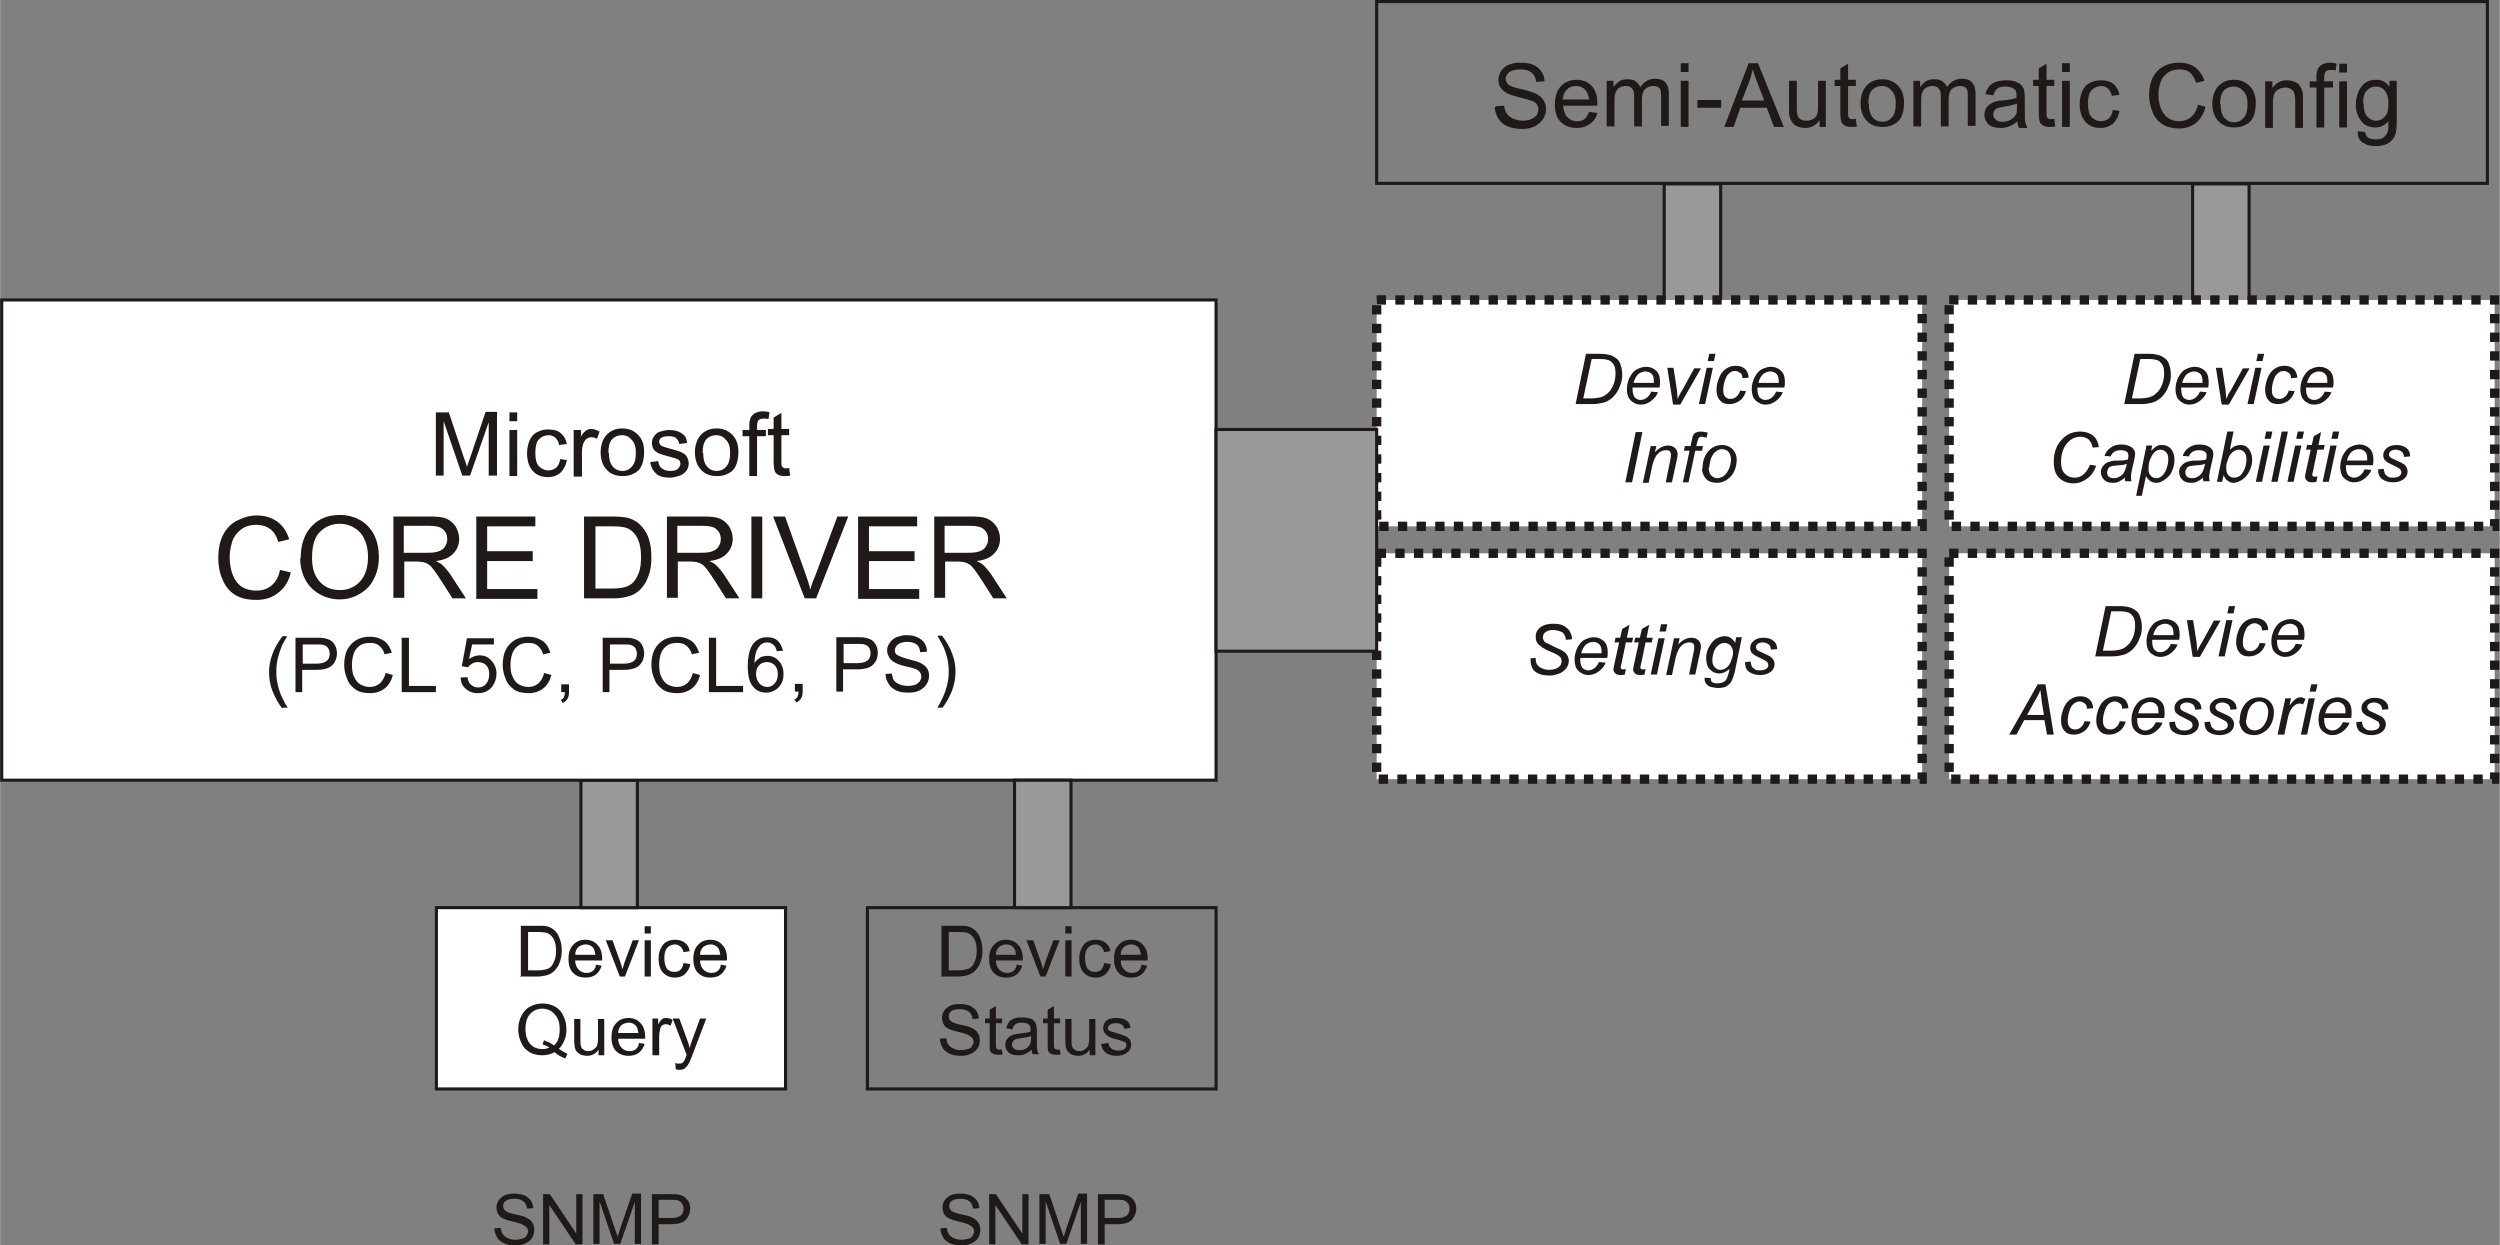
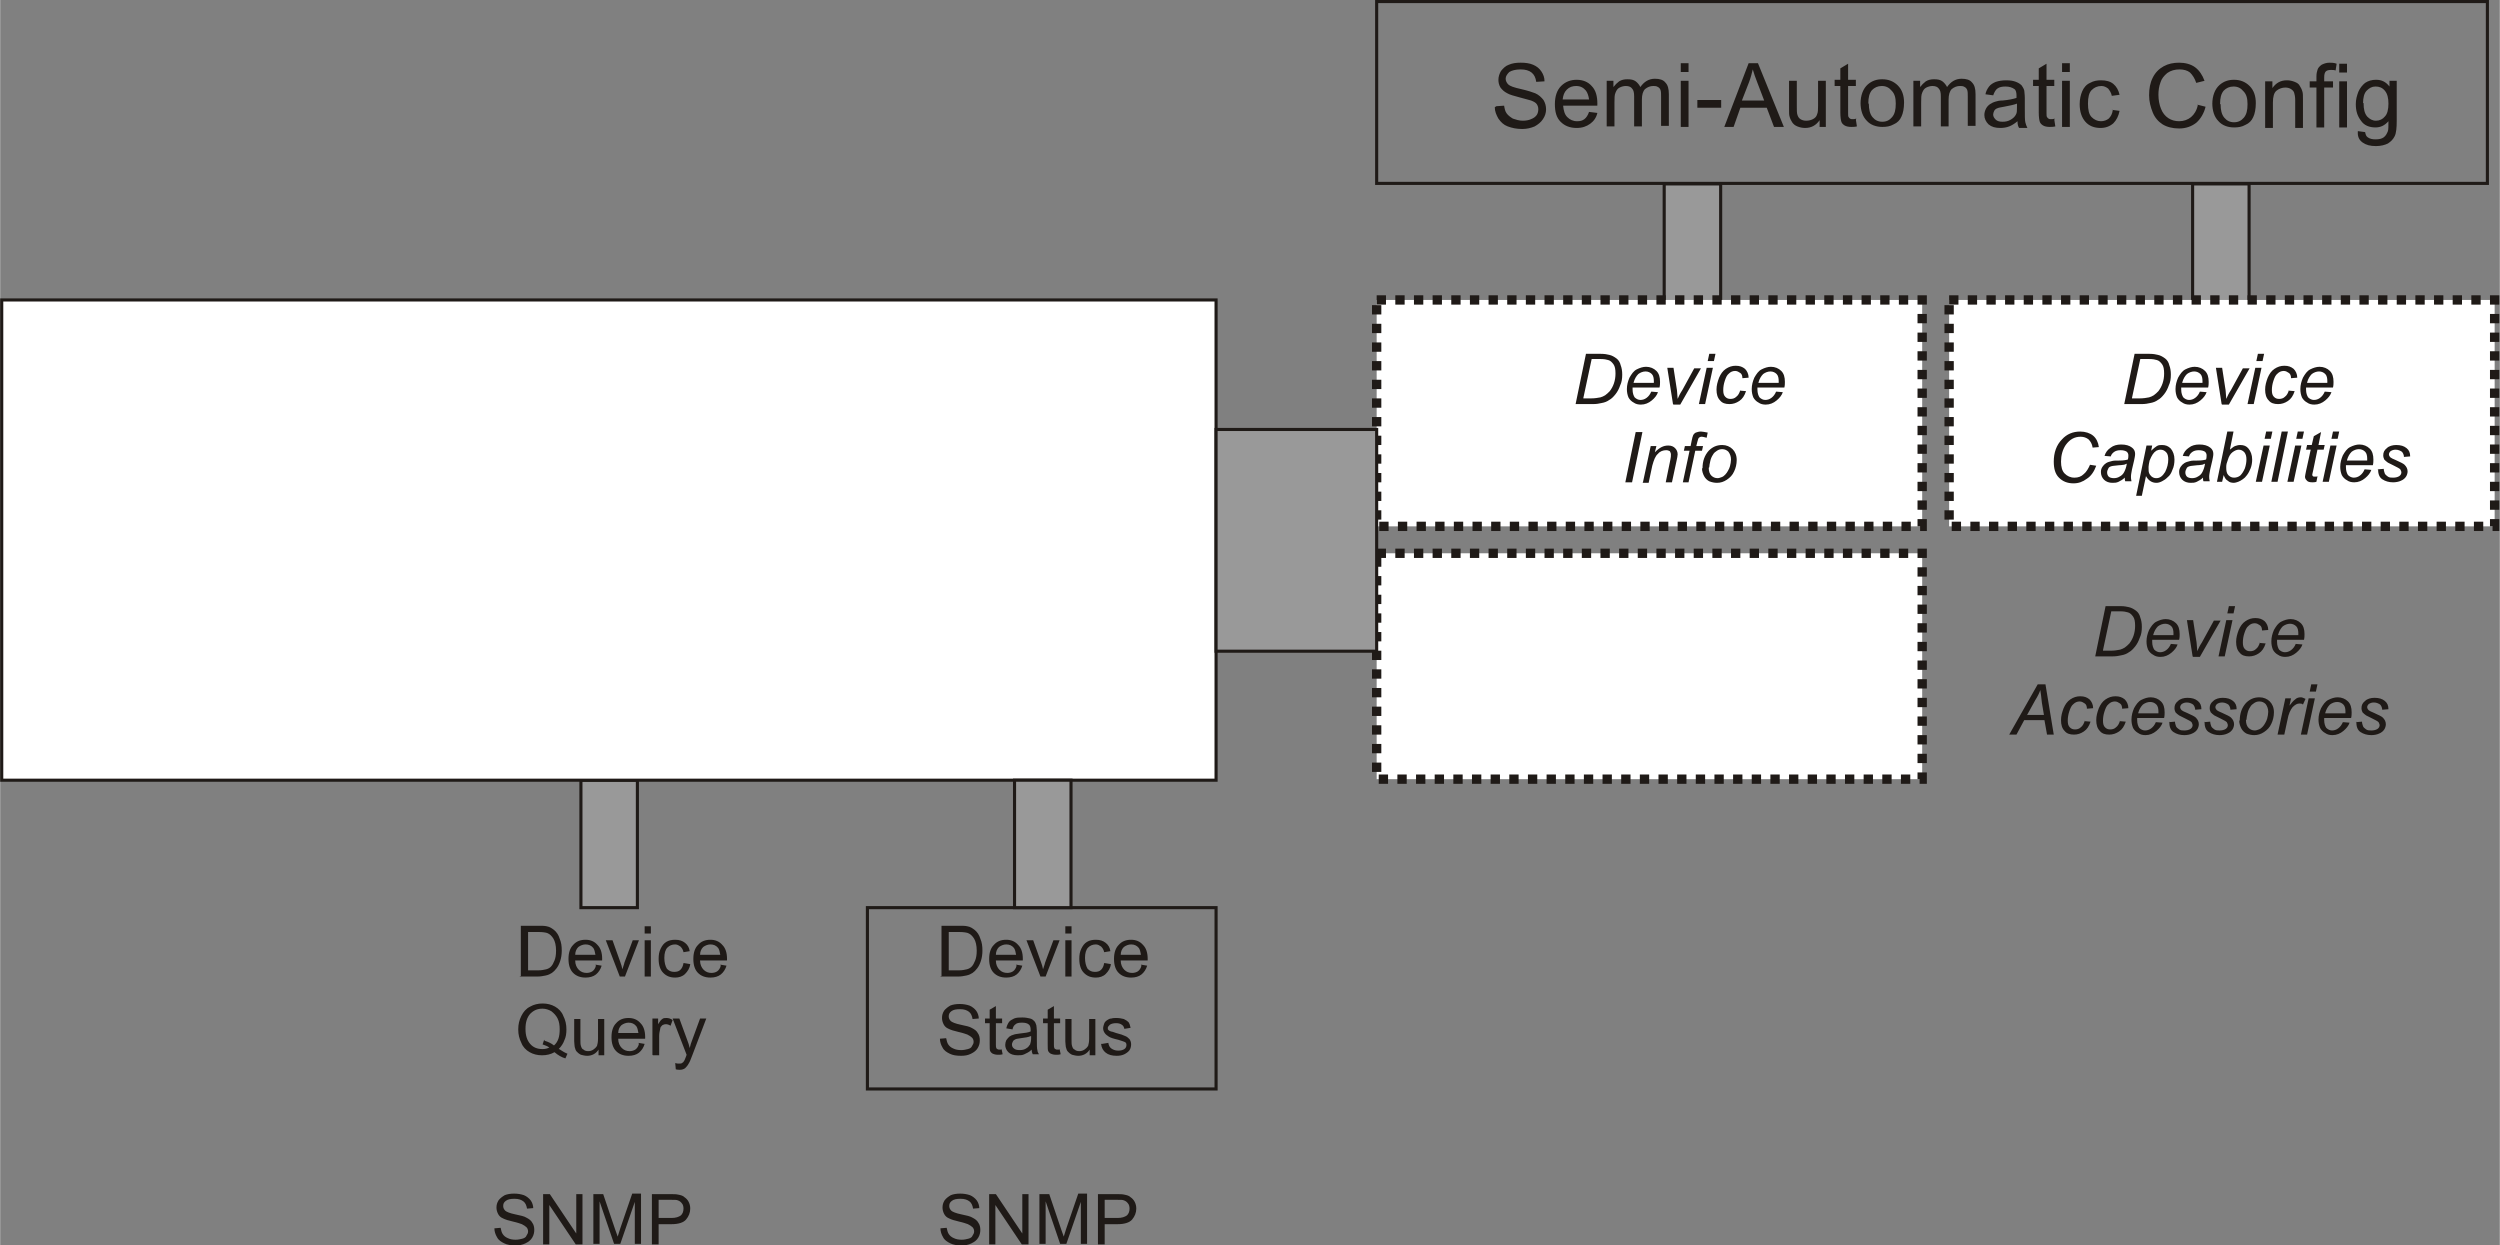
<svg xmlns="http://www.w3.org/2000/svg" xml:space="preserve" width="5.458in" height="2.719in" style="shape-rendering:geometricPrecision; text-rendering:geometricPrecision; image-rendering:optimizeQuality; fill-rule:evenodd; clip-rule:evenodd" viewBox="0 0 4.825 2.404">
  <rect x="0" y="0" width="4.825" height="2.404" fill="#808080" stroke="none" />
  <defs>
    <style type="text/css">
   
    .str0 {stroke:#1F1A17;stroke-width:0.006}
    .str1 {stroke:#1F1A17;stroke-width:0.018;stroke-dasharray:0.018 0.018}
    .fil1 {fill:none}
    .fil0 {fill:#999999}
    .fil2 {fill:white}
    .fil3 {fill:#1F1A17;fill-rule:nonzero}
   
  </style>
  </defs>
  <g id="Layer_x0020_1">
    <polygon class="fil0 str0" points="4.232,0.601 4.341,0.601 4.341,0.355 4.232,0.355 " />
    <polygon class="fil0 str0" points="3.212,0.601 3.321,0.601 3.321,0.355 3.212,0.355 " />
    <polygon class="fil1 str0" points="2.657,0.354 4.801,0.354 4.801,0.003 2.657,0.003 " />
    <polygon class="fil2 str1" points="2.657,0.579 3.71,0.579 3.71,1.016 2.657,1.016 " />
    <polygon class="fil2 str1" points="3.762,0.579 4.815,0.579 4.815,1.016 3.762,1.016 " />
    <polygon class="fil2 str1" points="2.657,1.068 3.71,1.068 3.71,1.504 2.657,1.504 " />
-     <polygon class="fil2 str1" points="3.762,1.068 4.815,1.068 4.815,1.504 3.762,1.504 " />
-     <polygon class="fil2 str0" points="0.842,2.102 1.516,2.102 1.516,1.752 0.842,1.752 " />
    <polygon class="fil1 str0" points="1.674,2.102 2.347,2.102 2.347,1.752 1.674,1.752 " />
    <polygon class="fil0 str0" points="1.121,1.752 1.23,1.752 1.23,1.506 1.121,1.506 " />
    <polygon class="fil2 str0" points="0.003,0.579 2.347,0.579 2.347,1.506 0.003,1.506 " />
    <polygon class="fil0 str0" points="1.958,1.752 2.067,1.752 2.067,1.506 1.958,1.506 " />
    <polygon class="fil0 str0" points="2.657,0.829 2.347,0.829 2.347,1.257 2.657,1.257 " />
-     <path class="fil3" d="M0.841 0.919l0 -0.123 0.025 0 0.029 0.087c0.003,0.008 0.005,0.014 0.006,0.018 0.001,-0.004 0.004,-0.011 0.007,-0.02l0.029 -0.086 0.022 0 0 0.123 -0.016 0 0 -0.103 -0.036 0.103 -0.015 0 -0.036 -0.105 0 0.105 -0.016 0zm0.142 -0.106l0 -0.017 0.015 0 0 0.017 -0.015 0zm0 0.106l0 -0.089 0.015 0 0 0.089 -0.015 0zm0.096 -0.033l0.015 0.002c-0.002,0.01 -0.006,0.018 -0.012,0.024 -0.007,0.006 -0.015,0.009 -0.025,0.009 -0.012,0 -0.022,-0.004 -0.029,-0.012 -0.007,-0.008 -0.011,-0.019 -0.011,-0.034 0,-0.01 0.002,-0.018 0.005,-0.025 0.003,-0.007 0.008,-0.013 0.015,-0.016 0.007,-0.004 0.014,-0.005 0.021,-0.005 0.01,0 0.018,0.002 0.024,0.007 0.006,0.005 0.01,0.012 0.012,0.021l-0.015 0.002c-0.001,-0.006 -0.004,-0.01 -0.007,-0.014 -0.004,-0.003 -0.008,-0.005 -0.013,-0.005 -0.008,0 -0.014,0.003 -0.019,0.008 -0.005,0.005 -0.007,0.014 -0.007,0.026 0,0.012 0.002,0.021 0.007,0.026 0.005,0.005 0.011,0.008 0.018,0.008 0.006,0 0.011,-0.002 0.015,-0.005 0.004,-0.004 0.007,-0.009 0.008,-0.017zm0.028 0.033l0 -0.089 0.014 0 0 0.013c0.003,-0.006 0.007,-0.01 0.01,-0.012 0.003,-0.002 0.006,-0.003 0.01,-0.003 0.005,0 0.01,0.002 0.016,0.005l-0.005 0.014c-0.004,-0.002 -0.007,-0.003 -0.011,-0.003 -0.003,0 -0.006,0.001 -0.009,0.003 -0.003,0.002 -0.004,0.005 -0.006,0.008 -0.002,0.005 -0.003,0.011 -0.003,0.018l0 0.047 -0.015 0zm0.052 -0.045c0,-0.016 0.005,-0.029 0.014,-0.037 0.008,-0.007 0.017,-0.01 0.028,-0.01 0.012,0 0.022,0.004 0.03,0.012 0.008,0.008 0.012,0.019 0.012,0.033 0,0.011 -0.002,0.021 -0.005,0.027 -0.003,0.007 -0.008,0.012 -0.015,0.015 -0.007,0.004 -0.014,0.005 -0.022,0.005 -0.012,0 -0.023,-0.004 -0.03,-0.012 -0.008,-0.008 -0.012,-0.02 -0.012,-0.035zm0.016 0c0,0.011 0.002,0.02 0.007,0.026 0.005,0.006 0.011,0.009 0.019,0.009 0.008,0 0.014,-0.003 0.019,-0.009 0.005,-0.006 0.007,-0.014 0.007,-0.026 0,-0.011 -0.002,-0.019 -0.008,-0.025 -0.005,-0.006 -0.011,-0.009 -0.019,-0.009 -0.008,0 -0.014,0.003 -0.019,0.008 -0.005,0.006 -0.007,0.014 -0.007,0.026zm0.08 0.018l0.015 -0.002c0.001,0.006 0.003,0.011 0.007,0.014 0.004,0.003 0.009,0.005 0.016,0.005 0.007,0 0.012,-0.001 0.015,-0.004 0.003,-0.003 0.005,-0.006 0.005,-0.01 0,-0.003 -0.001,-0.006 -0.004,-0.008 -0.002,-0.001 -0.007,-0.003 -0.015,-0.005 -0.011,-0.003 -0.019,-0.005 -0.023,-0.007 -0.004,-0.002 -0.008,-0.005 -0.01,-0.008 -0.002,-0.004 -0.003,-0.008 -0.003,-0.012 0,-0.004 0.001,-0.008 0.003,-0.011 0.002,-0.003 0.004,-0.006 0.007,-0.008 0.002,-0.002 0.006,-0.003 0.01,-0.004 0.004,-0.001 0.008,-0.002 0.013,-0.002 0.007,0 0.013,0.001 0.018,0.003 0.005,0.002 0.009,0.005 0.012,0.008 0.003,0.003 0.004,0.008 0.005,0.014l-0.015 0.002c-0.001,-0.005 -0.003,-0.008 -0.006,-0.011 -0.003,-0.003 -0.008,-0.004 -0.014,-0.004 -0.007,0 -0.012,0.001 -0.015,0.003 -0.003,0.002 -0.004,0.005 -0.004,0.008 0,0.002 0.001,0.004 0.002,0.005 0.001,0.002 0.003,0.003 0.006,0.004 0.002,0.001 0.006,0.002 0.013,0.004 0.011,0.003 0.018,0.005 0.022,0.007 0.004,0.002 0.008,0.004 0.01,0.008 0.002,0.003 0.004,0.008 0.004,0.013 0,0.005 -0.001,0.01 -0.004,0.014 -0.003,0.004 -0.007,0.008 -0.013,0.01 -0.006,0.002 -0.012,0.004 -0.019,0.004 -0.012,0 -0.02,-0.002 -0.026,-0.007 -0.006,-0.005 -0.01,-0.012 -0.012,-0.021zm0.086 -0.018c0,-0.016 0.005,-0.029 0.014,-0.037 0.008,-0.007 0.017,-0.01 0.028,-0.01 0.012,0 0.022,0.004 0.03,0.012 0.008,0.008 0.012,0.019 0.012,0.033 0,0.011 -0.002,0.021 -0.005,0.027 -0.003,0.007 -0.008,0.012 -0.015,0.015 -0.007,0.004 -0.014,0.005 -0.022,0.005 -0.012,0 -0.023,-0.004 -0.03,-0.012 -0.008,-0.008 -0.012,-0.02 -0.012,-0.035zm0.016 0c0,0.011 0.002,0.02 0.007,0.026 0.005,0.006 0.011,0.009 0.019,0.009 0.008,0 0.014,-0.003 0.019,-0.009 0.005,-0.006 0.007,-0.014 0.007,-0.026 0,-0.011 -0.002,-0.019 -0.008,-0.025 -0.005,-0.006 -0.011,-0.009 -0.019,-0.009 -0.008,0 -0.014,0.003 -0.019,0.008 -0.005,0.006 -0.007,0.014 -0.007,0.026zm0.089 0.045l0 -0.077 -0.013 0 0 -0.012 0.013 0 0 -0.009c0,-0.006 0.001,-0.01 0.002,-0.013 0.001,-0.004 0.004,-0.007 0.008,-0.01 0.004,-0.002 0.009,-0.004 0.015,-0.004 0.004,0 0.009,0 0.014,0.002l-0.002 0.013c-0.003,-0.001 -0.006,-0.001 -0.009,-0.001 -0.005,0 -0.008,0.001 -0.01,0.003 -0.002,0.002 -0.003,0.006 -0.003,0.011l0 0.008 0.017 0 0 0.012 -0.017 0 0 0.077 -0.015 0zm0.077 -0.014l0.002 0.013c-0.004,0.001 -0.008,0.001 -0.011,0.001 -0.005,0 -0.01,-0.001 -0.013,-0.003 -0.003,-0.002 -0.005,-0.004 -0.006,-0.007 -0.001,-0.003 -0.002,-0.009 -0.002,-0.018l0 -0.051 -0.011 0 0 -0.012 0.011 0 0 -0.022 0.015 -0.009 0 0.031 0.015 0 0 0.012 -0.015 0 0 0.052c0,0.004 0,0.007 0.001,0.008 0.001,0.001 0.001,0.002 0.003,0.003 0.001,0.001 0.003,0.001 0.005,0.001 0.002,0 0.004,-0 0.007,-0.001zm-0.983 0.195l0.021 0.005c-0.004,0.017 -0.012,0.03 -0.024,0.039 -0.011,0.009 -0.025,0.014 -0.042,0.014 -0.017,0 -0.031,-0.003 -0.042,-0.01 -0.011,-0.007 -0.019,-0.017 -0.024,-0.03 -0.006,-0.013 -0.008,-0.027 -0.008,-0.042 0,-0.016 0.003,-0.031 0.009,-0.043 0.006,-0.012 0.015,-0.022 0.027,-0.028 0.012,-0.006 0.024,-0.01 0.038,-0.01 0.016,0 0.029,0.004 0.04,0.012 0.011,0.008 0.018,0.019 0.023,0.034l-0.021 0.005c-0.004,-0.012 -0.009,-0.02 -0.016,-0.025 -0.007,-0.005 -0.016,-0.008 -0.026,-0.008 -0.012,0 -0.022,0.003 -0.03,0.009 -0.008,0.006 -0.014,0.014 -0.017,0.023 -0.003,0.01 -0.005,0.02 -0.005,0.03 0,0.013 0.002,0.025 0.006,0.035 0.004,0.01 0.01,0.018 0.018,0.023 0.008,0.005 0.017,0.007 0.027,0.007 0.012,0 0.022,-0.003 0.03,-0.01 0.008,-0.007 0.014,-0.017 0.016,-0.03zm0.04 -0.022c0,-0.026 0.007,-0.047 0.021,-0.062 0.014,-0.015 0.032,-0.022 0.055,-0.022 0.015,0 0.028,0.004 0.039,0.01 0.012,0.007 0.021,0.017 0.027,0.029 0.006,0.012 0.009,0.027 0.009,0.042 0,0.016 -0.003,0.03 -0.01,0.043 -0.006,0.013 -0.016,0.022 -0.028,0.029 -0.012,0.007 -0.025,0.01 -0.038,0.01 -0.015,0 -0.028,-0.004 -0.04,-0.011 -0.012,-0.007 -0.021,-0.017 -0.027,-0.029 -0.006,-0.012 -0.009,-0.026 -0.009,-0.039zm0.022 0c0,0.019 0.005,0.034 0.015,0.045 0.01,0.011 0.023,0.016 0.039,0.016 0.016,0 0.029,-0.006 0.039,-0.017 0.01,-0.011 0.015,-0.027 0.015,-0.047 0,-0.013 -0.002,-0.024 -0.007,-0.034 -0.004,-0.01 -0.011,-0.017 -0.019,-0.022 -0.008,-0.005 -0.018,-0.008 -0.028,-0.008 -0.015,0 -0.028,0.005 -0.038,0.015 -0.011,0.01 -0.016,0.027 -0.016,0.051zm0.157 0.077l0 -0.158 0.07 0c0.014,0 0.025,0.001 0.032,0.004 0.007,0.003 0.013,0.008 0.018,0.015 0.004,0.007 0.007,0.015 0.007,0.024 0,0.011 -0.004,0.021 -0.011,0.028 -0.007,0.008 -0.018,0.013 -0.034,0.015 0.006,0.003 0.01,0.005 0.013,0.008 0.006,0.006 0.012,0.013 0.017,0.021l0.028 0.043 -0.026 0 -0.021 -0.033c-0.006,-0.009 -0.011,-0.017 -0.015,-0.022 -0.004,-0.005 -0.007,-0.009 -0.011,-0.011 -0.003,-0.002 -0.006,-0.003 -0.01,-0.004 -0.002,-0 -0.006,-0.001 -0.012,-0.001l-0.024 0 0 0.07 -0.021 0zm0.021 -0.088l0.045 0c0.01,0 0.017,-0.001 0.022,-0.003 0.005,-0.002 0.01,-0.005 0.012,-0.01 0.003,-0.004 0.004,-0.009 0.004,-0.014 0,-0.007 -0.003,-0.014 -0.008,-0.018 -0.005,-0.005 -0.014,-0.007 -0.026,-0.007l-0.05 0 0 0.052zm0.139 0.088l0 -0.158 0.114 0 0 0.019 -0.093 0 0 0.048 0.088 0 0 0.019 -0.088 0 0 0.054 0.097 0 0 0.019 -0.118 0zm0.208 0l0 -0.158 0.054 0c0.012,0 0.022,0.001 0.028,0.002 0.009,0.002 0.017,0.006 0.023,0.011 0.008,0.007 0.015,0.016 0.019,0.027 0.004,0.011 0.006,0.023 0.006,0.038 0,0.012 -0.001,0.023 -0.004,0.032 -0.003,0.009 -0.006,0.017 -0.011,0.023 -0.004,0.006 -0.009,0.011 -0.014,0.014 -0.005,0.004 -0.011,0.006 -0.019,0.008 -0.007,0.002 -0.016,0.003 -0.025,0.003l-0.057 0zm0.021 -0.019l0.034 0c0.01,0 0.019,-0.001 0.025,-0.003 0.006,-0.002 0.011,-0.005 0.014,-0.008 0.005,-0.005 0.009,-0.012 0.012,-0.02 0.003,-0.008 0.004,-0.019 0.004,-0.03 0,-0.017 -0.003,-0.029 -0.008,-0.038 -0.005,-0.009 -0.012,-0.015 -0.02,-0.018 -0.006,-0.002 -0.015,-0.003 -0.027,-0.003l-0.033 0 0 0.121zm0.139 0.019l0 -0.158 0.07 0c0.014,0 0.025,0.001 0.032,0.004 0.007,0.003 0.013,0.008 0.018,0.015 0.004,0.007 0.007,0.015 0.007,0.024 0,0.011 -0.004,0.021 -0.011,0.028 -0.007,0.008 -0.018,0.013 -0.034,0.015 0.006,0.003 0.01,0.005 0.013,0.008 0.006,0.006 0.012,0.013 0.017,0.021l0.028 0.043 -0.026 0 -0.021 -0.033c-0.006,-0.009 -0.011,-0.017 -0.015,-0.022 -0.004,-0.005 -0.007,-0.009 -0.011,-0.011 -0.003,-0.002 -0.006,-0.003 -0.01,-0.004 -0.002,-0 -0.006,-0.001 -0.012,-0.001l-0.024 0 0 0.07 -0.021 0zm0.021 -0.088l0.045 0c0.01,0 0.017,-0.001 0.022,-0.003 0.005,-0.002 0.01,-0.005 0.012,-0.01 0.003,-0.004 0.004,-0.009 0.004,-0.014 0,-0.007 -0.003,-0.014 -0.008,-0.018 -0.005,-0.005 -0.014,-0.007 -0.026,-0.007l-0.05 0 0 0.052zm0.142 0.088l0 -0.158 0.021 0 0 0.158 -0.021 0zm0.103 0l-0.061 -0.158 0.023 0 0.041 0.115c0.003,0.009 0.006,0.018 0.008,0.026 0.002,-0.009 0.005,-0.017 0.009,-0.026l0.043 -0.115 0.021 0 -0.062 0.158 -0.021 0zm0.103 0l0 -0.158 0.114 0 0 0.019 -0.093 0 0 0.048 0.088 0 0 0.019 -0.088 0 0 0.054 0.097 0 0 0.019 -0.118 0zm0.147 0l0 -0.158 0.07 0c0.014,0 0.025,0.001 0.032,0.004 0.007,0.003 0.013,0.008 0.018,0.015 0.004,0.007 0.007,0.015 0.007,0.024 0,0.011 -0.004,0.021 -0.011,0.028 -0.007,0.008 -0.018,0.013 -0.034,0.015 0.006,0.003 0.01,0.005 0.013,0.008 0.006,0.006 0.012,0.013 0.017,0.021l0.028 0.043 -0.026 0 -0.021 -0.033c-0.006,-0.009 -0.011,-0.017 -0.015,-0.022 -0.004,-0.005 -0.007,-0.009 -0.011,-0.011 -0.003,-0.002 -0.006,-0.003 -0.01,-0.004 -0.002,-0 -0.006,-0.001 -0.012,-0.001l-0.024 0 0 0.07 -0.021 0zm0.021 -0.088l0.045 0c0.01,0 0.017,-0.001 0.022,-0.003 0.005,-0.002 0.01,-0.005 0.012,-0.01 0.003,-0.004 0.004,-0.009 0.004,-0.014 0,-0.007 -0.003,-0.014 -0.008,-0.018 -0.005,-0.005 -0.014,-0.007 -0.026,-0.007l-0.05 0 0 0.052zm-1.28 0.3c-0.007,-0.009 -0.013,-0.02 -0.018,-0.032 -0.005,-0.012 -0.007,-0.025 -0.007,-0.038 0,-0.011 0.002,-0.022 0.006,-0.033 0.004,-0.012 0.011,-0.024 0.02,-0.036l0.009 0c-0.006,0.01 -0.01,0.017 -0.011,0.021 -0.003,0.007 -0.005,0.014 -0.007,0.021 -0.002,0.009 -0.003,0.018 -0.003,0.027 0,0.023 0.007,0.046 0.022,0.069l-0.009 0zm0.026 -0.031l0 -0.105 0.04 0c0.007,0 0.012,0 0.016,0.001 0.005,0.001 0.01,0.003 0.013,0.005 0.003,0.002 0.006,0.006 0.008,0.01 0.002,0.004 0.003,0.009 0.003,0.014 0,0.009 -0.003,0.017 -0.009,0.023 -0.006,0.006 -0.016,0.009 -0.031,0.009l-0.027 0 0 0.043 -0.014 0zm0.014 -0.055l0.027 0c0.009,0 0.015,-0.002 0.019,-0.005 0.004,-0.003 0.006,-0.008 0.006,-0.014 0,-0.004 -0.001,-0.008 -0.003,-0.011 -0.002,-0.003 -0.005,-0.005 -0.009,-0.006 -0.002,-0.001 -0.007,-0.001 -0.013,-0.001l-0.027 0 0 0.038zm0.16 0.018l0.014 0.004c-0.003,0.011 -0.008,0.02 -0.016,0.026 -0.008,0.006 -0.017,0.009 -0.028,0.009 -0.011,0 -0.021,-0.002 -0.028,-0.007 -0.007,-0.005 -0.013,-0.011 -0.016,-0.02 -0.004,-0.009 -0.006,-0.018 -0.006,-0.028 0,-0.011 0.002,-0.021 0.006,-0.029 0.004,-0.008 0.01,-0.014 0.018,-0.019 0.008,-0.004 0.016,-0.006 0.026,-0.006 0.011,0 0.019,0.003 0.027,0.008 0.007,0.005 0.012,0.013 0.015,0.023l-0.014 0.003c-0.002,-0.008 -0.006,-0.013 -0.011,-0.017 -0.005,-0.004 -0.01,-0.005 -0.018,-0.005 -0.008,0 -0.015,0.002 -0.02,0.006 -0.005,0.004 -0.009,0.009 -0.011,0.016 -0.002,0.007 -0.003,0.013 -0.003,0.02 0,0.009 0.001,0.017 0.004,0.023 0.003,0.007 0.007,0.012 0.012,0.015 0.006,0.003 0.011,0.005 0.018,0.005 0.008,0 0.014,-0.002 0.02,-0.007 0.005,-0.005 0.009,-0.011 0.011,-0.02zm0.031 0.037l0 -0.105 0.014 0 0 0.093 0.052 0 0 0.012 -0.066 0zm0.113 -0.028l0.014 -0.001c0.001,0.007 0.003,0.012 0.007,0.015 0.004,0.003 0.008,0.005 0.013,0.005 0.006,0 0.012,-0.002 0.016,-0.007 0.004,-0.005 0.006,-0.011 0.006,-0.019 0,-0.007 -0.002,-0.013 -0.006,-0.017 -0.004,-0.004 -0.01,-0.006 -0.016,-0.006 -0.004,0 -0.008,0.001 -0.011,0.003 -0.003,0.002 -0.006,0.004 -0.008,0.007l-0.012 -0.002 0.01 -0.054 0.052 0 0 0.012 -0.042 0 -0.006 0.028c0.006,-0.004 0.013,-0.007 0.02,-0.007 0.009,0 0.017,0.003 0.023,0.01 0.006,0.006 0.01,0.015 0.01,0.025 0,0.01 -0.003,0.018 -0.008,0.025 -0.007,0.009 -0.016,0.013 -0.028,0.013 -0.01,0 -0.017,-0.003 -0.023,-0.008 -0.006,-0.005 -0.01,-0.012 -0.01,-0.021zm0.162 -0.009l0.014 0.004c-0.003,0.011 -0.008,0.02 -0.016,0.026 -0.008,0.006 -0.017,0.009 -0.028,0.009 -0.011,0 -0.021,-0.002 -0.028,-0.007 -0.007,-0.005 -0.013,-0.011 -0.016,-0.02 -0.004,-0.009 -0.006,-0.018 -0.006,-0.028 0,-0.011 0.002,-0.021 0.006,-0.029 0.004,-0.008 0.01,-0.014 0.018,-0.019 0.008,-0.004 0.016,-0.006 0.026,-0.006 0.011,0 0.019,0.003 0.027,0.008 0.007,0.005 0.012,0.013 0.015,0.023l-0.014 0.003c-0.002,-0.008 -0.006,-0.013 -0.011,-0.017 -0.005,-0.004 -0.01,-0.005 -0.018,-0.005 -0.008,0 -0.015,0.002 -0.02,0.006 -0.005,0.004 -0.009,0.009 -0.011,0.016 -0.002,0.007 -0.003,0.013 -0.003,0.02 0,0.009 0.001,0.017 0.004,0.023 0.003,0.007 0.007,0.012 0.012,0.015 0.006,0.003 0.011,0.005 0.018,0.005 0.008,0 0.014,-0.002 0.02,-0.007 0.005,-0.005 0.009,-0.011 0.011,-0.02zm0.033 0.037l0 -0.015 0.015 0 0 0.015c0,0.005 -0.001,0.01 -0.003,0.013 -0.002,0.003 -0.005,0.006 -0.009,0.008l-0.004 -0.006c0.003,-0.001 0.005,-0.003 0.006,-0.005 0.001,-0.002 0.002,-0.006 0.002,-0.01l-0.007 0zm0.08 0l0 -0.105 0.04 0c0.007,0 0.012,0 0.016,0.001 0.005,0.001 0.01,0.003 0.013,0.005 0.003,0.002 0.006,0.006 0.008,0.01 0.002,0.004 0.003,0.009 0.003,0.014 0,0.009 -0.003,0.017 -0.009,0.023 -0.006,0.006 -0.016,0.009 -0.031,0.009l-0.027 0 0 0.043 -0.014 0zm0.014 -0.055l0.027 0c0.009,0 0.015,-0.002 0.019,-0.005 0.004,-0.003 0.006,-0.008 0.006,-0.014 0,-0.004 -0.001,-0.008 -0.003,-0.011 -0.002,-0.003 -0.005,-0.005 -0.009,-0.006 -0.002,-0.001 -0.007,-0.001 -0.013,-0.001l-0.027 0 0 0.038zm0.16 0.018l0.014 0.004c-0.003,0.011 -0.008,0.02 -0.016,0.026 -0.008,0.006 -0.017,0.009 -0.028,0.009 -0.011,0 -0.021,-0.002 -0.028,-0.007 -0.007,-0.005 -0.013,-0.011 -0.016,-0.02 -0.004,-0.009 -0.006,-0.018 -0.006,-0.028 0,-0.011 0.002,-0.021 0.006,-0.029 0.004,-0.008 0.01,-0.014 0.018,-0.019 0.008,-0.004 0.016,-0.006 0.026,-0.006 0.011,0 0.019,0.003 0.027,0.008 0.007,0.005 0.012,0.013 0.015,0.023l-0.014 0.003c-0.002,-0.008 -0.006,-0.013 -0.011,-0.017 -0.005,-0.004 -0.01,-0.005 -0.018,-0.005 -0.008,0 -0.015,0.002 -0.02,0.006 -0.005,0.004 -0.009,0.009 -0.011,0.016 -0.002,0.007 -0.003,0.013 -0.003,0.02 0,0.009 0.001,0.017 0.004,0.023 0.003,0.007 0.007,0.012 0.012,0.015 0.006,0.003 0.011,0.005 0.018,0.005 0.008,0 0.014,-0.002 0.02,-0.007 0.005,-0.005 0.009,-0.011 0.011,-0.02zm0.031 0.037l0 -0.105 0.014 0 0 0.093 0.052 0 0 0.012 -0.066 0zm0.144 -0.08l-0.013 0.001c-0.001,-0.005 -0.003,-0.009 -0.005,-0.011 -0.004,-0.004 -0.008,-0.006 -0.013,-0.006 -0.004,0 -0.008,0.001 -0.011,0.003 -0.004,0.003 -0.007,0.007 -0.01,0.013 -0.002,0.006 -0.004,0.014 -0.004,0.024 0.003,-0.005 0.007,-0.008 0.011,-0.011 0.004,-0.002 0.009,-0.003 0.014,-0.003 0.009,0 0.016,0.003 0.022,0.01 0.006,0.006 0.009,0.015 0.009,0.025 0,0.007 -0.001,0.013 -0.004,0.018 -0.003,0.006 -0.007,0.01 -0.012,0.013 -0.005,0.003 -0.011,0.005 -0.017,0.005 -0.011,0 -0.02,-0.004 -0.026,-0.012 -0.007,-0.008 -0.01,-0.021 -0.01,-0.039 0,-0.02 0.004,-0.035 0.011,-0.044 0.007,-0.008 0.015,-0.012 0.027,-0.012 0.008,0 0.015,0.002 0.02,0.007 0.005,0.005 0.008,0.011 0.01,0.019zm-0.053 0.045c0,0.004 0.001,0.009 0.003,0.013 0.002,0.004 0.005,0.007 0.008,0.009 0.003,0.002 0.007,0.003 0.011,0.003 0.005,0 0.01,-0.002 0.014,-0.007 0.004,-0.004 0.006,-0.01 0.006,-0.018 0,-0.007 -0.002,-0.013 -0.006,-0.017 -0.004,-0.004 -0.009,-0.006 -0.015,-0.006 -0.006,0 -0.011,0.002 -0.015,0.006 -0.004,0.004 -0.006,0.01 -0.006,0.017zm0.075 0.034l0 -0.015 0.015 0 0 0.015c0,0.005 -0.001,0.01 -0.003,0.013 -0.002,0.003 -0.005,0.006 -0.009,0.008l-0.004 -0.006c0.003,-0.001 0.005,-0.003 0.006,-0.005 0.001,-0.002 0.002,-0.006 0.002,-0.01l-0.007 0zm0.08 0l0 -0.105 0.04 0c0.007,0 0.012,0 0.016,0.001 0.005,0.001 0.01,0.003 0.013,0.005 0.003,0.002 0.006,0.006 0.008,0.01 0.002,0.004 0.003,0.009 0.003,0.014 0,0.009 -0.003,0.017 -0.009,0.023 -0.006,0.006 -0.016,0.009 -0.031,0.009l-0.027 0 0 0.043 -0.014 0zm0.014 -0.055l0.027 0c0.009,0 0.015,-0.002 0.019,-0.005 0.004,-0.003 0.006,-0.008 0.006,-0.014 0,-0.004 -0.001,-0.008 -0.003,-0.011 -0.002,-0.003 -0.005,-0.005 -0.009,-0.006 -0.002,-0.001 -0.007,-0.001 -0.013,-0.001l-0.027 0 0 0.038zm0.08 0.021l0.013 -0.001c0.001,0.005 0.002,0.01 0.004,0.013 0.002,0.003 0.006,0.006 0.011,0.008 0.005,0.002 0.01,0.003 0.016,0.003 0.005,0 0.01,-0.001 0.014,-0.002 0.004,-0.002 0.007,-0.004 0.009,-0.007 0.002,-0.003 0.003,-0.006 0.003,-0.009 0,-0.003 -0.001,-0.006 -0.003,-0.009 -0.002,-0.002 -0.005,-0.005 -0.009,-0.006 -0.003,-0.001 -0.009,-0.003 -0.019,-0.005 -0.01,-0.002 -0.016,-0.005 -0.02,-0.007 -0.005,-0.003 -0.009,-0.006 -0.011,-0.01 -0.002,-0.004 -0.004,-0.008 -0.004,-0.013 0,-0.005 0.001,-0.01 0.005,-0.015 0.003,-0.005 0.007,-0.008 0.013,-0.011 0.006,-0.002 0.012,-0.004 0.019,-0.004 0.008,0 0.015,0.001 0.021,0.004 0.006,0.003 0.011,0.006 0.014,0.011 0.003,0.005 0.005,0.01 0.005,0.017l-0.013 0.001c-0.001,-0.007 -0.003,-0.012 -0.007,-0.015 -0.004,-0.003 -0.01,-0.005 -0.018,-0.005 -0.008,0 -0.015,0.002 -0.018,0.005 -0.004,0.003 -0.006,0.007 -0.006,0.011 0,0.004 0.001,0.007 0.004,0.009 0.003,0.002 0.01,0.005 0.021,0.008 0.011,0.003 0.019,0.005 0.023,0.007 0.006,0.003 0.011,0.006 0.014,0.011 0.003,0.004 0.004,0.009 0.004,0.015 0,0.006 -0.002,0.011 -0.005,0.016 -0.003,0.005 -0.008,0.009 -0.014,0.012 -0.006,0.003 -0.013,0.004 -0.02,0.004 -0.01,0 -0.018,-0.001 -0.024,-0.004 -0.006,-0.003 -0.012,-0.007 -0.015,-0.013 -0.004,-0.006 -0.006,-0.012 -0.006,-0.019zm0.11 0.065l-0.009 0c0.014,-0.023 0.022,-0.046 0.022,-0.069 0,-0.009 -0.001,-0.018 -0.003,-0.027 -0.002,-0.007 -0.004,-0.014 -0.007,-0.021 -0.002,-0.004 -0.006,-0.012 -0.012,-0.022l0.009 0c0.009,0.012 0.016,0.024 0.02,0.036 0.004,0.01 0.006,0.021 0.006,0.033 0,0.013 -0.002,0.025 -0.007,0.038 -0.005,0.012 -0.011,0.023 -0.018,0.032z" />
    <path class="fil3" d="M2.888 0.205l0.015 -0.001c0.001,0.006 0.002,0.011 0.005,0.015 0.003,0.004 0.007,0.007 0.012,0.01 0.006,0.002 0.012,0.004 0.019,0.004 0.006,0 0.012,-0.001 0.016,-0.003 0.005,-0.002 0.008,-0.004 0.011,-0.008 0.002,-0.003 0.003,-0.007 0.003,-0.011 0,-0.004 -0.001,-0.007 -0.003,-0.01 -0.002,-0.003 -0.006,-0.005 -0.011,-0.007 -0.003,-0.001 -0.011,-0.003 -0.022,-0.006 -0.011,-0.003 -0.019,-0.005 -0.024,-0.008 -0.006,-0.003 -0.01,-0.007 -0.013,-0.011 -0.003,-0.005 -0.004,-0.01 -0.004,-0.015 0,-0.006 0.002,-0.012 0.005,-0.017 0.004,-0.005 0.009,-0.01 0.015,-0.012 0.007,-0.003 0.014,-0.004 0.023,-0.004 0.009,0 0.017,0.001 0.024,0.004 0.007,0.003 0.012,0.007 0.016,0.013 0.004,0.006 0.006,0.012 0.006,0.019l-0.016 0.001c-0.001,-0.008 -0.004,-0.014 -0.009,-0.018 -0.005,-0.004 -0.012,-0.006 -0.021,-0.006 -0.01,0 -0.017,0.002 -0.022,0.005 -0.004,0.004 -0.007,0.008 -0.007,0.013 0,0.004 0.002,0.008 0.005,0.011 0.003,0.003 0.011,0.006 0.025,0.009 0.013,0.003 0.022,0.006 0.027,0.008 0.007,0.003 0.012,0.008 0.016,0.013 0.003,0.005 0.005,0.011 0.005,0.018 0,0.007 -0.002,0.013 -0.006,0.019 -0.004,0.006 -0.009,0.01 -0.016,0.014 -0.007,0.003 -0.015,0.005 -0.024,0.005 -0.011,0 -0.02,-0.002 -0.028,-0.005 -0.008,-0.003 -0.013,-0.008 -0.018,-0.015 -0.004,-0.007 -0.007,-0.014 -0.007,-0.022zm0.179 0.011l0.016 0.002c-0.002,0.009 -0.007,0.016 -0.014,0.021 -0.007,0.005 -0.015,0.008 -0.026,0.008 -0.013,0 -0.023,-0.004 -0.031,-0.012 -0.008,-0.008 -0.011,-0.019 -0.011,-0.034 0,-0.015 0.004,-0.027 0.012,-0.035 0.008,-0.008 0.018,-0.012 0.03,-0.012 0.012,0 0.022,0.004 0.029,0.012 0.008,0.008 0.011,0.02 0.011,0.034 0,0.001 -2.78405e-005,0.002 -8.35215e-005,0.004l-0.066 0c0.001,0.01 0.003,0.017 0.008,0.022 0.005,0.005 0.011,0.008 0.019,0.008 0.006,0 0.01,-0.001 0.014,-0.004 0.004,-0.003 0.007,-0.008 0.009,-0.014zm-0.05 -0.024l0.05 0c-0.001,-0.007 -0.003,-0.013 -0.006,-0.017 -0.005,-0.006 -0.011,-0.009 -0.019,-0.009 -0.007,0 -0.013,0.002 -0.018,0.007 -0.005,0.005 -0.007,0.011 -0.008,0.019zm0.084 0.053l0 -0.089 0.013 0 0 0.012c0.003,-0.004 0.007,-0.008 0.011,-0.011 0.005,-0.003 0.01,-0.004 0.016,-0.004 0.007,0 0.012,0.001 0.016,0.004 0.004,0.003 0.007,0.007 0.009,0.011 0.007,-0.01 0.016,-0.016 0.028,-0.016 0.009,0 0.016,0.002 0.02,0.007 0.005,0.005 0.007,0.012 0.007,0.023l0 0.061 -0.015 0 0 -0.056c0,-0.006 -0,-0.01 -0.001,-0.013 -0.001,-0.003 -0.003,-0.005 -0.005,-0.006 -0.003,-0.002 -0.006,-0.002 -0.009,-0.002 -0.006,0 -0.011,0.002 -0.016,0.006 -0.004,0.004 -0.006,0.011 -0.006,0.02l0 0.052 -0.015 0 0 -0.058c0,-0.007 -0.001,-0.012 -0.004,-0.015 -0.002,-0.003 -0.006,-0.005 -0.012,-0.005 -0.004,0 -0.008,0.001 -0.012,0.003 -0.004,0.002 -0.006,0.005 -0.008,0.01 -0.002,0.004 -0.002,0.011 -0.002,0.019l0 0.046 -0.015 0zm0.143 -0.106l0 -0.017 0.015 0 0 0.017 -0.015 0zm0 0.106l0 -0.089 0.015 0 0 0.089 -0.015 0zm0.032 -0.037l0 -0.015 0.046 0 0 0.015 -0.046 0zm0.052 0.037l0.047 -0.123 0.018 0 0.05 0.123 -0.019 0 -0.014 -0.037 -0.051 0 -0.013 0.037 -0.017 0zm0.035 -0.051l0.042 0 -0.013 -0.034c-0.004,-0.01 -0.007,-0.019 -0.009,-0.026 -0.002,0.008 -0.004,0.016 -0.007,0.024l-0.014 0.036zm0.149 0.051l0 -0.013c-0.007,0.01 -0.016,0.015 -0.028,0.015 -0.005,0 -0.01,-0.001 -0.015,-0.003 -0.005,-0.002 -0.008,-0.005 -0.01,-0.008 -0.002,-0.003 -0.004,-0.007 -0.005,-0.011 -0.001,-0.003 -0.001,-0.008 -0.001,-0.014l0 -0.055 0.015 0 0 0.049c0,0.008 0,0.013 0.001,0.016 0.001,0.004 0.003,0.007 0.006,0.009 0.003,0.002 0.007,0.003 0.011,0.003 0.005,0 0.009,-0.001 0.013,-0.003 0.004,-0.002 0.007,-0.005 0.008,-0.009 0.002,-0.004 0.002,-0.01 0.002,-0.017l0 -0.048 0.015 0 0 0.089 -0.013 0zm0.07 -0.014l0.002 0.013c-0.004,0.001 -0.008,0.001 -0.011,0.001 -0.005,0 -0.01,-0.001 -0.013,-0.003 -0.003,-0.002 -0.005,-0.004 -0.006,-0.007 -0.001,-0.003 -0.002,-0.009 -0.002,-0.018l0 -0.051 -0.011 0 0 -0.012 0.011 0 0 -0.022 0.015 -0.009 0 0.031 0.015 0 0 0.012 -0.015 0 0 0.052c0,0.004 0,0.007 0.001,0.008 0.001,0.001 0.001,0.002 0.003,0.003 0.001,0.001 0.003,0.001 0.005,0.001 0.002,0 0.004,-0 0.007,-0.001zm0.009 -0.031c0,-0.016 0.005,-0.029 0.014,-0.037 0.008,-0.007 0.017,-0.01 0.028,-0.01 0.012,0 0.022,0.004 0.03,0.012 0.008,0.008 0.012,0.019 0.012,0.033 0,0.011 -0.002,0.021 -0.005,0.027 -0.003,0.007 -0.008,0.012 -0.015,0.015 -0.007,0.004 -0.014,0.005 -0.022,0.005 -0.012,0 -0.023,-0.004 -0.03,-0.012 -0.008,-0.008 -0.012,-0.02 -0.012,-0.035zm0.016 0c0,0.011 0.002,0.02 0.007,0.026 0.005,0.006 0.011,0.009 0.019,0.009 0.008,0 0.014,-0.003 0.019,-0.009 0.005,-0.006 0.007,-0.014 0.007,-0.026 0,-0.011 -0.002,-0.019 -0.008,-0.025 -0.005,-0.006 -0.011,-0.009 -0.019,-0.009 -0.008,0 -0.014,0.003 -0.019,0.008 -0.005,0.006 -0.007,0.014 -0.007,0.026zm0.086 0.045l0 -0.089 0.013 0 0 0.012c0.003,-0.004 0.007,-0.008 0.011,-0.011 0.005,-0.003 0.01,-0.004 0.016,-0.004 0.007,0 0.012,0.001 0.016,0.004 0.004,0.003 0.007,0.007 0.009,0.011 0.007,-0.01 0.016,-0.016 0.028,-0.016 0.009,0 0.016,0.002 0.02,0.007 0.005,0.005 0.007,0.012 0.007,0.023l0 0.061 -0.015 0 0 -0.056c0,-0.006 -0,-0.01 -0.001,-0.013 -0.001,-0.003 -0.003,-0.005 -0.005,-0.006 -0.003,-0.002 -0.006,-0.002 -0.009,-0.002 -0.006,0 -0.011,0.002 -0.016,0.006 -0.004,0.004 -0.006,0.011 -0.006,0.02l0 0.052 -0.015 0 0 -0.058c0,-0.007 -0.001,-0.012 -0.004,-0.015 -0.002,-0.003 -0.006,-0.005 -0.012,-0.005 -0.004,0 -0.008,0.001 -0.012,0.003 -0.004,0.002 -0.006,0.005 -0.008,0.01 -0.002,0.004 -0.002,0.011 -0.002,0.019l0 0.046 -0.015 0zm0.201 -0.011c-0.006,0.005 -0.011,0.008 -0.016,0.01 -0.005,0.002 -0.011,0.003 -0.017,0.003 -0.01,0 -0.017,-0.002 -0.023,-0.007 -0.005,-0.005 -0.008,-0.011 -0.008,-0.018 0,-0.004 0.001,-0.008 0.003,-0.012 0.002,-0.004 0.005,-0.007 0.008,-0.009 0.003,-0.002 0.007,-0.004 0.011,-0.005 0.003,-0.001 0.007,-0.002 0.013,-0.002 0.012,-0.001 0.021,-0.003 0.027,-0.005 5.5681e-005,-0.002 8.70016e-005,-0.003 8.70016e-005,-0.004 0,-0.006 -0.001,-0.011 -0.004,-0.013 -0.004,-0.003 -0.01,-0.005 -0.017,-0.005 -0.007,0 -0.012,0.001 -0.016,0.004 -0.003,0.002 -0.006,0.007 -0.008,0.013l-0.015 -0.002c0.001,-0.006 0.004,-0.011 0.007,-0.015 0.003,-0.004 0.008,-0.007 0.013,-0.009 0.006,-0.002 0.013,-0.003 0.02,-0.003 0.008,0 0.014,0.001 0.019,0.003 0.005,0.002 0.008,0.004 0.011,0.007 0.002,0.003 0.004,0.006 0.005,0.01 0,0.003 0.001,0.007 0.001,0.014l0 0.02c0,0.014 0,0.023 0.001,0.027 0.001,0.004 0.002,0.007 0.004,0.011l-0.016 0c-0.002,-0.003 -0.003,-0.007 -0.003,-0.011zm-0.001 -0.034c-0.005,0.002 -0.014,0.004 -0.025,0.006 -0.006,0.001 -0.011,0.002 -0.013,0.003 -0.003,0.001 -0.005,0.003 -0.006,0.005 -0.001,0.002 -0.002,0.005 -0.002,0.007 0,0.004 0.002,0.007 0.005,0.01 0.003,0.003 0.008,0.004 0.013,0.004 0.006,0 0.011,-0.001 0.016,-0.004 0.005,-0.003 0.008,-0.006 0.01,-0.01 0.002,-0.003 0.002,-0.008 0.002,-0.015l0 -0.006zm0.072 0.031l0.002 0.013c-0.004,0.001 -0.008,0.001 -0.011,0.001 -0.005,0 -0.01,-0.001 -0.013,-0.003 -0.003,-0.002 -0.005,-0.004 -0.006,-0.007 -0.001,-0.003 -0.002,-0.009 -0.002,-0.018l0 -0.051 -0.011 0 0 -0.012 0.011 0 0 -0.022 0.015 -0.009 0 0.031 0.015 0 0 0.012 -0.015 0 0 0.052c0,0.004 0,0.007 0.001,0.008 0.001,0.001 0.001,0.002 0.003,0.003 0.001,0.001 0.003,0.001 0.005,0.001 0.002,0 0.004,-0 0.007,-0.001zm0.015 -0.092l0 -0.017 0.015 0 0 0.017 -0.015 0zm0 0.106l0 -0.089 0.015 0 0 0.089 -0.015 0zm0.096 -0.033l0.015 0.002c-0.002,0.01 -0.006,0.018 -0.012,0.024 -0.007,0.006 -0.015,0.009 -0.025,0.009 -0.012,0 -0.022,-0.004 -0.029,-0.012 -0.007,-0.008 -0.011,-0.019 -0.011,-0.034 0,-0.01 0.002,-0.018 0.005,-0.025 0.003,-0.007 0.008,-0.013 0.015,-0.016 0.007,-0.004 0.014,-0.005 0.021,-0.005 0.01,0 0.018,0.002 0.024,0.007 0.006,0.005 0.01,0.012 0.012,0.021l-0.015 0.002c-0.001,-0.006 -0.004,-0.01 -0.007,-0.014 -0.004,-0.003 -0.008,-0.005 -0.013,-0.005 -0.008,0 -0.014,0.003 -0.019,0.008 -0.005,0.005 -0.007,0.014 -0.007,0.026 0,0.012 0.002,0.021 0.007,0.026 0.005,0.005 0.011,0.008 0.018,0.008 0.006,0 0.011,-0.002 0.015,-0.005 0.004,-0.004 0.007,-0.009 0.008,-0.017zm0.165 -0.01l0.016 0.004c-0.003,0.013 -0.01,0.024 -0.018,0.031 -0.009,0.007 -0.02,0.011 -0.033,0.011 -0.013,0 -0.024,-0.003 -0.032,-0.008 -0.008,-0.005 -0.015,-0.013 -0.019,-0.023 -0.004,-0.01 -0.007,-0.021 -0.007,-0.033 0,-0.013 0.002,-0.024 0.007,-0.034 0.005,-0.01 0.012,-0.017 0.021,-0.022 0.009,-0.005 0.019,-0.007 0.03,-0.007 0.012,0 0.023,0.003 0.031,0.009 0.008,0.006 0.014,0.015 0.018,0.026l-0.016 0.004c-0.003,-0.009 -0.007,-0.015 -0.012,-0.02 -0.005,-0.004 -0.012,-0.006 -0.02,-0.006 -0.009,0 -0.017,0.002 -0.024,0.007 -0.006,0.005 -0.011,0.011 -0.013,0.018 -0.003,0.008 -0.004,0.016 -0.004,0.024 0,0.01 0.002,0.02 0.005,0.027 0.003,0.008 0.008,0.014 0.014,0.018 0.006,0.004 0.013,0.006 0.021,0.006 0.009,0 0.017,-0.003 0.023,-0.008 0.006,-0.005 0.011,-0.013 0.013,-0.023zm0.029 -0.001c0,-0.016 0.005,-0.029 0.014,-0.037 0.008,-0.007 0.017,-0.01 0.028,-0.01 0.012,0 0.022,0.004 0.03,0.012 0.008,0.008 0.012,0.019 0.012,0.033 0,0.011 -0.002,0.021 -0.005,0.027 -0.003,0.007 -0.008,0.012 -0.015,0.015 -0.007,0.004 -0.014,0.005 -0.022,0.005 -0.012,0 -0.023,-0.004 -0.03,-0.012 -0.008,-0.008 -0.012,-0.02 -0.012,-0.035zm0.016 0c0,0.011 0.002,0.02 0.007,0.026 0.005,0.006 0.011,0.009 0.019,0.009 0.008,0 0.014,-0.003 0.019,-0.009 0.005,-0.006 0.007,-0.014 0.007,-0.026 0,-0.011 -0.002,-0.019 -0.008,-0.025 -0.005,-0.006 -0.011,-0.009 -0.019,-0.009 -0.008,0 -0.014,0.003 -0.019,0.008 -0.005,0.006 -0.007,0.014 -0.007,0.026zm0.086 0.045l0 -0.089 0.014 0 0 0.013c0.007,-0.01 0.016,-0.015 0.028,-0.015 0.005,0 0.01,0.001 0.015,0.003 0.005,0.002 0.008,0.004 0.01,0.008 0.002,0.003 0.004,0.007 0.005,0.011 0.001,0.003 0.001,0.008 0.001,0.015l0 0.055 -0.015 0 0 -0.054c0,-0.006 -0.001,-0.011 -0.002,-0.014 -0.001,-0.003 -0.003,-0.005 -0.006,-0.007 -0.003,-0.002 -0.007,-0.003 -0.011,-0.003 -0.006,0 -0.012,0.002 -0.017,0.006 -0.005,0.004 -0.007,0.012 -0.007,0.023l0 0.049 -0.015 0zm0.099 0l0 -0.077 -0.013 0 0 -0.012 0.013 0 0 -0.009c0,-0.006 0.001,-0.01 0.002,-0.013 0.001,-0.004 0.004,-0.007 0.008,-0.01 0.004,-0.002 0.009,-0.004 0.015,-0.004 0.004,0 0.009,0 0.014,0.002l-0.002 0.013c-0.003,-0.001 -0.006,-0.001 -0.009,-0.001 -0.005,0 -0.008,0.001 -0.01,0.003 -0.002,0.002 -0.003,0.006 -0.003,0.011l0 0.008 0.017 0 0 0.012 -0.017 0 0 0.077 -0.015 0zm0.044 -0.106l0 -0.017 0.015 0 0 0.017 -0.015 0zm0 0.106l0 -0.089 0.015 0 0 0.089 -0.015 0zm0.035 0.007l0.015 0.002c0.001,0.005 0.002,0.008 0.005,0.01 0.004,0.003 0.009,0.004 0.015,0.004 0.007,0 0.012,-0.001 0.016,-0.004 0.004,-0.003 0.006,-0.007 0.008,-0.012 0.001,-0.003 0.001,-0.01 0.001,-0.019 -0.007,0.008 -0.015,0.012 -0.025,0.012 -0.012,0 -0.022,-0.004 -0.028,-0.013 -0.007,-0.009 -0.01,-0.019 -0.01,-0.032 0,-0.009 0.002,-0.016 0.005,-0.024 0.003,-0.007 0.008,-0.013 0.013,-0.017 0.006,-0.004 0.013,-0.006 0.021,-0.006 0.011,0 0.019,0.004 0.026,0.013l0 -0.011 0.014 0 0 0.077c0,0.014 -0.001,0.024 -0.004,0.03 -0.003,0.006 -0.007,0.01 -0.013,0.014 -0.006,0.003 -0.014,0.005 -0.023,0.005 -0.011,0 -0.019,-0.002 -0.026,-0.007 -0.007,-0.005 -0.01,-0.012 -0.009,-0.022zm0.012 -0.054c0,0.012 0.002,0.02 0.007,0.026 0.005,0.005 0.01,0.008 0.017,0.008 0.007,0 0.013,-0.003 0.017,-0.008 0.005,-0.005 0.007,-0.014 0.007,-0.025 0,-0.011 -0.002,-0.019 -0.007,-0.025 -0.005,-0.006 -0.011,-0.008 -0.018,-0.008 -0.007,0 -0.012,0.003 -0.017,0.008 -0.005,0.005 -0.007,0.014 -0.007,0.024z" />
    <path class="fil3" d="M1.005 1.884l0 -0.097 0.033 0c0.008,0 0.013,0 0.017,0.001 0.006,0.001 0.01,0.004 0.014,0.007 0.005,0.004 0.009,0.01 0.011,0.017 0.003,0.007 0.004,0.014 0.004,0.023 0,0.007 -0.001,0.014 -0.003,0.02 -0.002,0.006 -0.004,0.01 -0.007,0.014 -0.003,0.004 -0.006,0.007 -0.009,0.009 -0.003,0.002 -0.007,0.004 -0.012,0.005 -0.005,0.001 -0.01,0.002 -0.016,0.002l-0.035 0zm0.013 -0.011l0.021 0c0.006,0 0.011,-0.001 0.015,-0.002 0.004,-0.001 0.007,-0.003 0.009,-0.005 0.003,-0.003 0.005,-0.007 0.007,-0.012 0.002,-0.005 0.003,-0.011 0.003,-0.019 0,-0.01 -0.002,-0.018 -0.005,-0.023 -0.003,-0.005 -0.007,-0.009 -0.012,-0.011 -0.003,-0.001 -0.009,-0.002 -0.017,-0.002l-0.02 0 0 0.074zm0.131 -0.011l0.012 0.002c-0.002,0.007 -0.006,0.013 -0.011,0.017 -0.005,0.004 -0.012,0.006 -0.02,0.006 -0.01,0 -0.018,-0.003 -0.024,-0.009 -0.006,-0.006 -0.009,-0.015 -0.009,-0.027 0,-0.012 0.003,-0.021 0.009,-0.027 0.006,-0.007 0.014,-0.01 0.024,-0.01 0.009,0 0.017,0.003 0.023,0.01 0.006,0.006 0.009,0.015 0.009,0.027 0,0.001 -2.43605e-005,0.002 -6.96013e-005,0.003l-0.052 0c0,0.008 0.003,0.014 0.007,0.018 0.004,0.004 0.009,0.006 0.015,0.006 0.004,0 0.008,-0.001 0.011,-0.003 0.003,-0.002 0.006,-0.006 0.007,-0.011zm-0.039 -0.019l0.039 0c-0.001,-0.006 -0.002,-0.01 -0.004,-0.013 -0.004,-0.005 -0.009,-0.007 -0.015,-0.007 -0.005,0 -0.01,0.002 -0.014,0.005 -0.004,0.004 -0.006,0.009 -0.006,0.015zm0.086 0.042l-0.027 -0.07 0.013 0 0.015 0.042c0.002,0.005 0.003,0.009 0.004,0.014 0.001,-0.004 0.003,-0.008 0.004,-0.013l0.016 -0.043 0.012 0 -0.027 0.07 -0.011 0zm0.048 -0.083l0 -0.014 0.012 0 0 0.014 -0.012 0zm0 0.083l0 -0.07 0.012 0 0 0.07 -0.012 0zm0.076 -0.026l0.012 0.002c-0.001,0.008 -0.005,0.014 -0.01,0.019 -0.005,0.005 -0.012,0.007 -0.019,0.007 -0.01,0 -0.017,-0.003 -0.023,-0.009 -0.006,-0.006 -0.009,-0.015 -0.009,-0.027 0,-0.008 0.001,-0.014 0.004,-0.02 0.003,-0.006 0.006,-0.01 0.011,-0.013 0.005,-0.003 0.011,-0.004 0.017,-0.004 0.008,0 0.014,0.002 0.019,0.006 0.005,0.004 0.008,0.009 0.009,0.016l-0.012 0.002c-0.001,-0.005 -0.003,-0.008 -0.006,-0.011 -0.003,-0.002 -0.006,-0.004 -0.01,-0.004 -0.006,0 -0.011,0.002 -0.015,0.006 -0.004,0.004 -0.006,0.011 -0.006,0.02 0,0.009 0.002,0.016 0.005,0.021 0.004,0.004 0.008,0.006 0.014,0.006 0.005,0 0.009,-0.001 0.012,-0.004 0.003,-0.003 0.005,-0.007 0.006,-0.013zm0.07 0.003l0.012 0.002c-0.002,0.007 -0.006,0.013 -0.011,0.017 -0.005,0.004 -0.012,0.006 -0.02,0.006 -0.01,0 -0.018,-0.003 -0.024,-0.009 -0.006,-0.006 -0.009,-0.015 -0.009,-0.027 0,-0.012 0.003,-0.021 0.009,-0.027 0.006,-0.007 0.014,-0.01 0.024,-0.01 0.009,0 0.017,0.003 0.023,0.01 0.006,0.006 0.009,0.015 0.009,0.027 0,0.001 -2.43605e-005,0.002 -6.96013e-005,0.003l-0.052 0c0,0.008 0.003,0.014 0.007,0.018 0.004,0.004 0.009,0.006 0.015,0.006 0.004,0 0.008,-0.001 0.011,-0.003 0.003,-0.002 0.006,-0.006 0.007,-0.011zm-0.039 -0.019l0.039 0c-0.001,-0.006 -0.002,-0.01 -0.004,-0.013 -0.004,-0.005 -0.009,-0.007 -0.015,-0.007 -0.005,0 -0.01,0.002 -0.014,0.005 -0.004,0.004 -0.006,0.009 -0.006,0.015zm-0.272 0.182c0.006,0.004 0.011,0.007 0.016,0.009l-0.004 0.009c-0.007,-0.002 -0.014,-0.006 -0.021,-0.012 -0.007,0.004 -0.015,0.006 -0.024,0.006 -0.009,0 -0.017,-0.002 -0.024,-0.006 -0.007,-0.004 -0.013,-0.01 -0.016,-0.018 -0.004,-0.008 -0.006,-0.016 -0.006,-0.026 0,-0.01 0.002,-0.018 0.006,-0.026 0.004,-0.008 0.009,-0.014 0.017,-0.018 0.007,-0.004 0.015,-0.006 0.024,-0.006 0.009,0 0.017,0.002 0.024,0.006 0.007,0.004 0.013,0.01 0.016,0.018 0.004,0.008 0.006,0.016 0.006,0.026 0,0.008 -0.001,0.015 -0.004,0.021 -0.002,0.006 -0.006,0.012 -0.011,0.017zm-0.028 -0.016c0.007,0.002 0.013,0.005 0.018,0.009 0.008,-0.007 0.011,-0.017 0.011,-0.031 0,-0.008 -0.001,-0.015 -0.004,-0.021 -0.003,-0.006 -0.007,-0.01 -0.012,-0.014 -0.005,-0.003 -0.011,-0.005 -0.017,-0.005 -0.01,0 -0.017,0.003 -0.024,0.01 -0.006,0.007 -0.009,0.016 -0.009,0.029 0,0.013 0.003,0.022 0.009,0.029 0.006,0.007 0.014,0.01 0.024,0.01 0.005,0 0.009,-0.001 0.013,-0.003 -0.004,-0.003 -0.008,-0.004 -0.013,-0.006l0.003 -0.009zm0.104 0.027l0 -0.01c-0.005,0.008 -0.013,0.012 -0.022,0.012 -0.004,0 -0.008,-0.001 -0.012,-0.002 -0.004,-0.002 -0.006,-0.004 -0.008,-0.006 -0.002,-0.002 -0.003,-0.005 -0.004,-0.009 -0,-0.002 -0.001,-0.006 -0.001,-0.011l0 -0.043 0.012 0 0 0.039c0,0.006 0,0.01 0.001,0.013 0.001,0.003 0.002,0.006 0.005,0.007 0.002,0.002 0.005,0.003 0.009,0.003 0.004,0 0.007,-0.001 0.01,-0.003 0.003,-0.002 0.005,-0.004 0.007,-0.007 0.001,-0.003 0.002,-0.008 0.002,-0.014l0 -0.038 0.012 0 0 0.07 -0.011 0zm0.077 -0.023l0.012 0.002c-0.002,0.007 -0.006,0.013 -0.011,0.017 -0.005,0.004 -0.012,0.006 -0.02,0.006 -0.01,0 -0.018,-0.003 -0.024,-0.009 -0.006,-0.006 -0.009,-0.015 -0.009,-0.027 0,-0.012 0.003,-0.021 0.009,-0.027 0.006,-0.007 0.014,-0.01 0.024,-0.01 0.009,0 0.017,0.003 0.023,0.01 0.006,0.006 0.009,0.015 0.009,0.027 0,0.001 -2.43605e-005,0.002 -6.96013e-005,0.003l-0.052 0c0,0.008 0.003,0.014 0.007,0.018 0.004,0.004 0.009,0.006 0.015,0.006 0.004,0 0.008,-0.001 0.011,-0.003 0.003,-0.002 0.006,-0.006 0.007,-0.011zm-0.039 -0.019l0.039 0c-0.001,-0.006 -0.002,-0.01 -0.004,-0.013 -0.004,-0.005 -0.009,-0.007 -0.015,-0.007 -0.005,0 -0.01,0.002 -0.014,0.005 -0.004,0.004 -0.006,0.009 -0.006,0.015zm0.066 0.042l0 -0.07 0.011 0 0 0.011c0.003,-0.005 0.005,-0.008 0.008,-0.01 0.002,-0.002 0.005,-0.002 0.008,-0.002 0.004,0 0.008,0.001 0.012,0.004l-0.004 0.011c-0.003,-0.002 -0.006,-0.003 -0.009,-0.003 -0.003,0 -0.005,0.001 -0.007,0.002 -0.002,0.002 -0.004,0.004 -0.004,0.007 -0.001,0.004 -0.002,0.009 -0.002,0.014l0 0.037 -0.012 0zm0.045 0.027l-0.001 -0.011c0.003,0.001 0.005,0.001 0.007,0.001 0.003,0 0.005,-0 0.006,-0.001 0.002,-0.001 0.003,-0.002 0.004,-0.004 0.001,-0.001 0.002,-0.004 0.004,-0.009 0,-0.001 0.001,-0.002 0.001,-0.003l-0.027 -0.07 0.013 0 0.015 0.041c0.002,0.005 0.004,0.011 0.005,0.016 0.001,-0.005 0.003,-0.011 0.005,-0.016l0.015 -0.041 0.012 0 -0.027 0.071c-0.003,0.008 -0.005,0.013 -0.007,0.016 -0.002,0.004 -0.005,0.007 -0.007,0.009 -0.003,0.002 -0.006,0.003 -0.01,0.003 -0.002,0 -0.005,-0 -0.008,-0.001z" />
    <path class="fil3" d="M1.817 1.884l0 -0.097 0.033 0c0.008,0 0.013,0 0.017,0.001 0.006,0.001 0.01,0.004 0.014,0.007 0.005,0.004 0.009,0.01 0.011,0.017 0.003,0.007 0.004,0.014 0.004,0.023 0,0.007 -0.001,0.014 -0.003,0.02 -0.002,0.006 -0.004,0.01 -0.007,0.014 -0.003,0.004 -0.006,0.007 -0.009,0.009 -0.003,0.002 -0.007,0.004 -0.012,0.005 -0.005,0.001 -0.01,0.002 -0.016,0.002l-0.035 0zm0.013 -0.011l0.021 0c0.006,0 0.011,-0.001 0.015,-0.002 0.004,-0.001 0.007,-0.003 0.009,-0.005 0.003,-0.003 0.005,-0.007 0.007,-0.012 0.002,-0.005 0.003,-0.011 0.003,-0.019 0,-0.01 -0.002,-0.018 -0.005,-0.023 -0.003,-0.005 -0.007,-0.009 -0.012,-0.011 -0.003,-0.001 -0.009,-0.002 -0.017,-0.002l-0.02 0 0 0.074zm0.131 -0.011l0.012 0.002c-0.002,0.007 -0.006,0.013 -0.011,0.017 -0.005,0.004 -0.012,0.006 -0.02,0.006 -0.01,0 -0.018,-0.003 -0.024,-0.009 -0.006,-0.006 -0.009,-0.015 -0.009,-0.027 0,-0.012 0.003,-0.021 0.009,-0.027 0.006,-0.007 0.014,-0.01 0.024,-0.01 0.009,0 0.017,0.003 0.023,0.01 0.006,0.006 0.009,0.015 0.009,0.027 0,0.001 -2.43605e-005,0.002 -6.96013e-005,0.003l-0.052 0c0,0.008 0.003,0.014 0.007,0.018 0.004,0.004 0.009,0.006 0.015,0.006 0.004,0 0.008,-0.001 0.011,-0.003 0.003,-0.002 0.006,-0.006 0.007,-0.011zm-0.039 -0.019l0.039 0c-0.001,-0.006 -0.002,-0.01 -0.004,-0.013 -0.004,-0.005 -0.009,-0.007 -0.015,-0.007 -0.005,0 -0.01,0.002 -0.014,0.005 -0.004,0.004 -0.006,0.009 -0.006,0.015zm0.086 0.042l-0.027 -0.07 0.013 0 0.015 0.042c0.002,0.005 0.003,0.009 0.004,0.014 0.001,-0.004 0.003,-0.008 0.004,-0.013l0.016 -0.043 0.012 0 -0.027 0.07 -0.011 0zm0.048 -0.083l0 -0.014 0.012 0 0 0.014 -0.012 0zm0 0.083l0 -0.07 0.012 0 0 0.07 -0.012 0zm0.076 -0.026l0.012 0.002c-0.001,0.008 -0.005,0.014 -0.01,0.019 -0.005,0.005 -0.012,0.007 -0.019,0.007 -0.01,0 -0.017,-0.003 -0.023,-0.009 -0.006,-0.006 -0.009,-0.015 -0.009,-0.027 0,-0.008 0.001,-0.014 0.004,-0.02 0.003,-0.006 0.006,-0.01 0.011,-0.013 0.005,-0.003 0.011,-0.004 0.017,-0.004 0.008,0 0.014,0.002 0.019,0.006 0.005,0.004 0.008,0.009 0.009,0.016l-0.012 0.002c-0.001,-0.005 -0.003,-0.008 -0.006,-0.011 -0.003,-0.002 -0.006,-0.004 -0.01,-0.004 -0.006,0 -0.011,0.002 -0.015,0.006 -0.004,0.004 -0.006,0.011 -0.006,0.02 0,0.009 0.002,0.016 0.005,0.021 0.004,0.004 0.008,0.006 0.014,0.006 0.005,0 0.009,-0.001 0.012,-0.004 0.003,-0.003 0.005,-0.007 0.006,-0.013zm0.07 0.003l0.012 0.002c-0.002,0.007 -0.006,0.013 -0.011,0.017 -0.005,0.004 -0.012,0.006 -0.02,0.006 -0.01,0 -0.018,-0.003 -0.024,-0.009 -0.006,-0.006 -0.009,-0.015 -0.009,-0.027 0,-0.012 0.003,-0.021 0.009,-0.027 0.006,-0.007 0.014,-0.01 0.024,-0.01 0.009,0 0.017,0.003 0.023,0.01 0.006,0.006 0.009,0.015 0.009,0.027 0,0.001 -2.43605e-005,0.002 -6.96013e-005,0.003l-0.052 0c0,0.008 0.003,0.014 0.007,0.018 0.004,0.004 0.009,0.006 0.015,0.006 0.004,0 0.008,-0.001 0.011,-0.003 0.003,-0.002 0.006,-0.006 0.007,-0.011zm-0.039 -0.019l0.039 0c-0.001,-0.006 -0.002,-0.01 -0.004,-0.013 -0.004,-0.005 -0.009,-0.007 -0.015,-0.007 -0.005,0 -0.01,0.002 -0.014,0.005 -0.004,0.004 -0.006,0.009 -0.006,0.015zm-0.349 0.162l0.012 -0.001c0.001,0.005 0.002,0.009 0.004,0.012 0.002,0.003 0.005,0.006 0.01,0.008 0.004,0.002 0.009,0.003 0.015,0.003 0.005,0 0.009,-0.001 0.013,-0.002 0.004,-0.001 0.007,-0.003 0.008,-0.006 0.002,-0.003 0.003,-0.005 0.003,-0.008 0,-0.003 -0.001,-0.006 -0.003,-0.008 -0.002,-0.002 -0.005,-0.004 -0.009,-0.006 -0.003,-0.001 -0.008,-0.003 -0.017,-0.005 -0.009,-0.002 -0.015,-0.004 -0.019,-0.006 -0.005,-0.002 -0.008,-0.005 -0.01,-0.009 -0.002,-0.004 -0.003,-0.008 -0.003,-0.012 0,-0.005 0.001,-0.009 0.004,-0.014 0.003,-0.004 0.007,-0.007 0.012,-0.01 0.005,-0.002 0.011,-0.003 0.018,-0.003 0.007,0 0.013,0.001 0.019,0.003 0.005,0.002 0.01,0.006 0.013,0.01 0.003,0.004 0.005,0.01 0.005,0.015l-0.012 0.001c-0.001,-0.006 -0.003,-0.011 -0.007,-0.014 -0.004,-0.003 -0.009,-0.005 -0.017,-0.005 -0.008,0 -0.013,0.001 -0.017,0.004 -0.004,0.003 -0.005,0.006 -0.005,0.01 0,0.003 0.001,0.006 0.004,0.009 0.002,0.002 0.009,0.005 0.019,0.007 0.01,0.002 0.018,0.004 0.021,0.006 0.006,0.003 0.01,0.006 0.012,0.01 0.003,0.004 0.004,0.009 0.004,0.014 0,0.005 -0.001,0.01 -0.004,0.015 -0.003,0.005 -0.007,0.008 -0.013,0.011 -0.006,0.003 -0.012,0.004 -0.019,0.004 -0.009,0 -0.016,-0.001 -0.022,-0.004 -0.006,-0.003 -0.011,-0.006 -0.014,-0.012 -0.003,-0.005 -0.005,-0.011 -0.005,-0.017zm0.119 0.02l0.002 0.01c-0.003,0.001 -0.006,0.001 -0.009,0.001 -0.004,0 -0.008,-0.001 -0.01,-0.002 -0.002,-0.001 -0.004,-0.003 -0.005,-0.005 -0.001,-0.002 -0.001,-0.007 -0.001,-0.014l0 -0.04 -0.009 0 0 -0.009 0.009 0 0 -0.017 0.012 -0.007 0 0.024 0.012 0 0 0.009 -0.012 0 0 0.041c0,0.003 0,0.006 0.001,0.007 0,0.001 0.001,0.002 0.002,0.002 0.001,0.001 0.002,0.001 0.004,0.001 0.001,0 0.003,-0 0.005,-0zm0.057 0.002c-0.004,0.004 -0.009,0.006 -0.013,0.008 -0.004,0.002 -0.008,0.002 -0.013,0.002 -0.008,0 -0.014,-0.002 -0.018,-0.006 -0.004,-0.004 -0.006,-0.009 -0.006,-0.014 0,-0.003 0.001,-0.007 0.002,-0.009 0.002,-0.003 0.004,-0.005 0.006,-0.007 0.003,-0.002 0.005,-0.003 0.009,-0.004 0.002,-0.001 0.006,-0.001 0.011,-0.002 0.01,-0.001 0.017,-0.002 0.021,-0.004 4.52408e-005,-0.002 6.61212e-005,-0.003 6.61212e-005,-0.003 0,-0.005 -0.001,-0.008 -0.003,-0.01 -0.003,-0.003 -0.008,-0.004 -0.014,-0.004 -0.006,0 -0.01,0.001 -0.012,0.003 -0.003,0.002 -0.005,0.005 -0.006,0.01l-0.012 -0.002c0.001,-0.005 0.003,-0.009 0.005,-0.012 0.002,-0.003 0.006,-0.005 0.01,-0.007 0.005,-0.002 0.01,-0.002 0.016,-0.002 0.006,0 0.011,0.001 0.015,0.002 0.004,0.001 0.006,0.003 0.008,0.005 0.002,0.002 0.003,0.005 0.004,0.008 0,0.002 0.001,0.006 0.001,0.011l0 0.016c0,0.011 0,0.018 0.001,0.021 0,0.003 0.002,0.006 0.003,0.008l-0.012 0c-0.001,-0.002 -0.002,-0.005 -0.002,-0.009zm-0.001 -0.027c-0.004,0.002 -0.011,0.003 -0.019,0.004 -0.005,0.001 -0.008,0.001 -0.01,0.002 -0.002,0.001 -0.004,0.002 -0.005,0.004 -0.001,0.002 -0.002,0.004 -0.002,0.006 0,0.003 0.001,0.006 0.004,0.008 0.002,0.002 0.006,0.003 0.011,0.003 0.005,0 0.009,-0.001 0.012,-0.003 0.004,-0.002 0.006,-0.005 0.008,-0.008 0.001,-0.003 0.002,-0.007 0.002,-0.012l0 -0.004zm0.056 0.025l0.002 0.01c-0.003,0.001 -0.006,0.001 -0.009,0.001 -0.004,0 -0.008,-0.001 -0.01,-0.002 -0.002,-0.001 -0.004,-0.003 -0.005,-0.005 -0.001,-0.002 -0.001,-0.007 -0.001,-0.014l0 -0.04 -0.009 0 0 -0.009 0.009 0 0 -0.017 0.012 -0.007 0 0.024 0.012 0 0 0.009 -0.012 0 0 0.041c0,0.003 0,0.006 0.001,0.007 0,0.001 0.001,0.002 0.002,0.002 0.001,0.001 0.002,0.001 0.004,0.001 0.001,0 0.003,-0 0.005,-0zm0.058 0.011l0 -0.01c-0.005,0.008 -0.013,0.012 -0.022,0.012 -0.004,0 -0.008,-0.001 -0.012,-0.002 -0.004,-0.002 -0.006,-0.004 -0.008,-0.006 -0.002,-0.002 -0.003,-0.005 -0.004,-0.009 -0,-0.002 -0.001,-0.006 -0.001,-0.011l0 -0.043 0.012 0 0 0.039c0,0.006 0,0.01 0.001,0.013 0.001,0.003 0.002,0.006 0.005,0.007 0.002,0.002 0.005,0.003 0.009,0.003 0.004,0 0.007,-0.001 0.01,-0.003 0.003,-0.002 0.005,-0.004 0.007,-0.007 0.001,-0.003 0.002,-0.008 0.002,-0.014l0 -0.038 0.012 0 0 0.07 -0.011 0zm0.024 -0.021l0.012 -0.002c0.001,0.005 0.002,0.008 0.006,0.011 0.003,0.002 0.007,0.004 0.013,0.004 0.005,0 0.009,-0.001 0.012,-0.003 0.003,-0.002 0.004,-0.005 0.004,-0.008 0,-0.003 -0.001,-0.005 -0.004,-0.006 -0.002,-0.001 -0.006,-0.002 -0.012,-0.004 -0.009,-0.002 -0.015,-0.004 -0.018,-0.006 -0.003,-0.002 -0.006,-0.004 -0.008,-0.007 -0.002,-0.003 -0.003,-0.006 -0.003,-0.009 0,-0.003 0.001,-0.006 0.002,-0.009 0.001,-0.003 0.003,-0.005 0.006,-0.007 0.002,-0.001 0.004,-0.003 0.008,-0.003 0.003,-0.001 0.007,-0.001 0.01,-0.001 0.005,0 0.01,0.001 0.014,0.002 0.004,0.002 0.007,0.004 0.009,0.006 0.002,0.003 0.003,0.006 0.004,0.011l-0.012 0.002c-0.001,-0.004 -0.002,-0.006 -0.005,-0.008 -0.003,-0.002 -0.006,-0.003 -0.011,-0.003 -0.005,0 -0.009,0.001 -0.012,0.003 -0.002,0.002 -0.004,0.004 -0.004,0.006 0,0.002 0,0.003 0.001,0.004 0.001,0.001 0.002,0.002 0.005,0.003 0.001,0 0.005,0.001 0.01,0.003 0.008,0.002 0.014,0.004 0.018,0.006 0.003,0.001 0.006,0.004 0.008,0.006 0.002,0.003 0.003,0.006 0.003,0.01 0,0.004 -0.001,0.008 -0.003,0.011 -0.002,0.003 -0.006,0.006 -0.01,0.008 -0.004,0.002 -0.009,0.003 -0.015,0.003 -0.009,0 -0.016,-0.002 -0.021,-0.006 -0.005,-0.004 -0.008,-0.009 -0.009,-0.017z" />
    <path class="fil3" d="M0.954 2.371l0.012 -0.001c0.001,0.005 0.002,0.009 0.004,0.012 0.002,0.003 0.005,0.006 0.01,0.008 0.004,0.002 0.009,0.003 0.015,0.003 0.005,0 0.009,-0.001 0.013,-0.002 0.004,-0.001 0.007,-0.003 0.008,-0.006 0.002,-0.003 0.003,-0.005 0.003,-0.008 0,-0.003 -0.001,-0.006 -0.003,-0.008 -0.002,-0.002 -0.005,-0.004 -0.009,-0.006 -0.003,-0.001 -0.008,-0.003 -0.017,-0.005 -0.009,-0.002 -0.015,-0.004 -0.019,-0.006 -0.005,-0.002 -0.008,-0.005 -0.01,-0.009 -0.002,-0.004 -0.003,-0.008 -0.003,-0.012 0,-0.005 0.001,-0.009 0.004,-0.014 0.003,-0.004 0.007,-0.007 0.012,-0.01 0.005,-0.002 0.011,-0.003 0.018,-0.003 0.007,0 0.013,0.001 0.019,0.003 0.005,0.002 0.01,0.006 0.013,0.01 0.003,0.004 0.005,0.01 0.005,0.015l-0.012 0.001c-0.001,-0.006 -0.003,-0.011 -0.007,-0.014 -0.004,-0.003 -0.009,-0.005 -0.017,-0.005 -0.008,0 -0.013,0.001 -0.017,0.004 -0.004,0.003 -0.005,0.006 -0.005,0.01 0,0.003 0.001,0.006 0.004,0.009 0.002,0.002 0.009,0.005 0.019,0.007 0.01,0.002 0.018,0.004 0.021,0.006 0.006,0.003 0.01,0.006 0.012,0.01 0.003,0.004 0.004,0.009 0.004,0.014 0,0.005 -0.001,0.01 -0.004,0.015 -0.003,0.005 -0.007,0.008 -0.013,0.011 -0.006,0.003 -0.012,0.004 -0.019,0.004 -0.009,0 -0.016,-0.001 -0.022,-0.004 -0.006,-0.003 -0.011,-0.006 -0.014,-0.012 -0.003,-0.005 -0.005,-0.011 -0.005,-0.017zm0.094 0.031l0 -0.097 0.013 0 0.051 0.076 0 -0.076 0.012 0 0 0.097 -0.013 0 -0.051 -0.076 0 0.076 -0.012 0zm0.097 0l0 -0.097 0.019 0 0.023 0.068c0.002,0.006 0.004,0.011 0.005,0.014 0.001,-0.004 0.003,-0.009 0.005,-0.016l0.023 -0.067 0.017 0 0 0.097 -0.012 0 0 -0.081 -0.028 0.081 -0.012 0 -0.028 -0.082 0 0.082 -0.012 0zm0.113 0l0 -0.097 0.036 0c0.006,0 0.011,0 0.015,0.001 0.005,0.001 0.009,0.002 0.012,0.005 0.003,0.002 0.006,0.005 0.008,0.009 0.002,0.004 0.003,0.008 0.003,0.013 0,0.008 -0.003,0.015 -0.008,0.021 -0.005,0.006 -0.015,0.009 -0.028,0.009l-0.025 0 0 0.039 -0.013 0zm0.013 -0.051l0.025 0c0.008,0 0.014,-0.002 0.018,-0.005 0.003,-0.003 0.005,-0.007 0.005,-0.013 0,-0.004 -0.001,-0.008 -0.003,-0.01 -0.002,-0.003 -0.005,-0.005 -0.008,-0.006 -0.002,-0.001 -0.006,-0.001 -0.012,-0.001l-0.025 0 0 0.035z" />
    <path class="fil3" d="M1.815 2.371l0.012 -0.001c0.001,0.005 0.002,0.009 0.004,0.012 0.002,0.003 0.005,0.006 0.01,0.008 0.004,0.002 0.009,0.003 0.015,0.003 0.005,0 0.009,-0.001 0.013,-0.002 0.004,-0.001 0.007,-0.003 0.008,-0.006 0.002,-0.003 0.003,-0.005 0.003,-0.008 0,-0.003 -0.001,-0.006 -0.003,-0.008 -0.002,-0.002 -0.005,-0.004 -0.009,-0.006 -0.003,-0.001 -0.008,-0.003 -0.017,-0.005 -0.009,-0.002 -0.015,-0.004 -0.019,-0.006 -0.005,-0.002 -0.008,-0.005 -0.01,-0.009 -0.002,-0.004 -0.003,-0.008 -0.003,-0.012 0,-0.005 0.001,-0.009 0.004,-0.014 0.003,-0.004 0.007,-0.007 0.012,-0.01 0.005,-0.002 0.011,-0.003 0.018,-0.003 0.007,0 0.013,0.001 0.019,0.003 0.005,0.002 0.01,0.006 0.013,0.01 0.003,0.004 0.005,0.01 0.005,0.015l-0.012 0.001c-0.001,-0.006 -0.003,-0.011 -0.007,-0.014 -0.004,-0.003 -0.009,-0.005 -0.017,-0.005 -0.008,0 -0.013,0.001 -0.017,0.004 -0.004,0.003 -0.005,0.006 -0.005,0.01 0,0.003 0.001,0.006 0.004,0.009 0.002,0.002 0.009,0.005 0.019,0.007 0.01,0.002 0.018,0.004 0.021,0.006 0.006,0.003 0.01,0.006 0.012,0.01 0.003,0.004 0.004,0.009 0.004,0.014 0,0.005 -0.001,0.01 -0.004,0.015 -0.003,0.005 -0.007,0.008 -0.013,0.011 -0.006,0.003 -0.012,0.004 -0.019,0.004 -0.009,0 -0.016,-0.001 -0.022,-0.004 -0.006,-0.003 -0.011,-0.006 -0.014,-0.012 -0.003,-0.005 -0.005,-0.011 -0.005,-0.017zm0.094 0.031l0 -0.097 0.013 0 0.051 0.076 0 -0.076 0.012 0 0 0.097 -0.013 0 -0.051 -0.076 0 0.076 -0.012 0zm0.097 0l0 -0.097 0.019 0 0.023 0.068c0.002,0.006 0.004,0.011 0.005,0.014 0.001,-0.004 0.003,-0.009 0.005,-0.016l0.023 -0.067 0.017 0 0 0.097 -0.012 0 0 -0.081 -0.028 0.081 -0.012 0 -0.028 -0.082 0 0.082 -0.012 0zm0.113 0l0 -0.097 0.036 0c0.006,0 0.011,0 0.015,0.001 0.005,0.001 0.009,0.002 0.012,0.005 0.003,0.002 0.006,0.005 0.008,0.009 0.002,0.004 0.003,0.008 0.003,0.013 0,0.008 -0.003,0.015 -0.008,0.021 -0.005,0.006 -0.015,0.009 -0.028,0.009l-0.025 0 0 0.039 -0.013 0zm0.013 -0.051l0.025 0c0.008,0 0.014,-0.002 0.018,-0.005 0.003,-0.003 0.005,-0.007 0.005,-0.013 0,-0.004 -0.001,-0.008 -0.003,-0.01 -0.002,-0.003 -0.005,-0.005 -0.008,-0.006 -0.002,-0.001 -0.006,-0.001 -0.012,-0.001l-0.025 0 0 0.035z" />
    <path class="fil3" d="M3.041 0.78l0.02 -0.097 0.029 0c0.007,0 0.012,0.001 0.016,0.002 0.005,0.001 0.01,0.004 0.014,0.007 0.004,0.003 0.007,0.008 0.008,0.013 0.002,0.005 0.003,0.011 0.003,0.018 0,0.008 -0.001,0.015 -0.004,0.021 -0.002,0.006 -0.005,0.012 -0.009,0.017 -0.004,0.005 -0.008,0.009 -0.012,0.011 -0.004,0.003 -0.009,0.005 -0.015,0.006 -0.004,0.001 -0.01,0.002 -0.016,0.002l-0.035 0zm0.015 -0.011l0.015 0c0.007,0 0.013,-0.001 0.018,-0.002 0.003,-0.001 0.006,-0.002 0.009,-0.004 0.003,-0.002 0.006,-0.005 0.009,-0.008 0.003,-0.004 0.006,-0.009 0.008,-0.015 0.002,-0.006 0.003,-0.012 0.003,-0.019 0,-0.008 -0.001,-0.014 -0.004,-0.018 -0.003,-0.004 -0.006,-0.007 -0.01,-0.008 -0.003,-0.001 -0.008,-0.002 -0.015,-0.002l-0.017 0 -0.016 0.075zm0.132 -0.013l0.012 0.001c-0.002,0.006 -0.006,0.011 -0.012,0.016 -0.006,0.005 -0.013,0.008 -0.021,0.008 -0.005,0 -0.01,-0.001 -0.014,-0.004 -0.004,-0.002 -0.008,-0.006 -0.01,-0.01 -0.002,-0.005 -0.003,-0.01 -0.003,-0.016 0,-0.008 0.002,-0.015 0.005,-0.022 0.004,-0.007 0.008,-0.013 0.014,-0.016 0.006,-0.003 0.012,-0.005 0.018,-0.005 0.008,0 0.015,0.003 0.02,0.008 0.005,0.005 0.007,0.012 0.007,0.021 0,0.003 -0,0.007 -0.001,0.011l-0.052 0c-0,0.001 -0,0.003 -0,0.004 0,0.007 0.002,0.012 0.004,0.015 0.003,0.003 0.007,0.005 0.011,0.005 0.004,0 0.008,-0.001 0.012,-0.004 0.004,-0.003 0.007,-0.007 0.009,-0.012zm-0.035 -0.017l0.039 0c4.52408e-005,-0.001 6.96013e-005,-0.002 6.96013e-005,-0.003 0,-0.006 -0.001,-0.011 -0.004,-0.014 -0.003,-0.003 -0.007,-0.005 -0.012,-0.005 -0.005,0 -0.01,0.002 -0.014,0.005 -0.004,0.004 -0.007,0.009 -0.009,0.016zm0.076 0.041l-0.011 -0.07 0.012 0 0.006 0.039c0.001,0.004 0.001,0.011 0.002,0.021 0.002,-0.005 0.005,-0.011 0.009,-0.017l0.023 -0.042 0.013 0 -0.04 0.07 -0.013 0zm0.067 -0.083l0.003 -0.014 0.012 0 -0.003 0.014 -0.012 0zm-0.017 0.083l0.015 -0.07 0.012 0 -0.015 0.07 -0.012 0zm0.079 -0.026l0.012 0.001c-0.003,0.009 -0.007,0.015 -0.013,0.019 -0.006,0.004 -0.012,0.006 -0.019,0.006 -0.008,0 -0.014,-0.002 -0.018,-0.007 -0.005,-0.005 -0.007,-0.012 -0.007,-0.021 0,-0.008 0.002,-0.015 0.005,-0.023 0.003,-0.007 0.007,-0.013 0.013,-0.017 0.006,-0.004 0.012,-0.006 0.019,-0.006 0.008,0 0.013,0.002 0.018,0.006 0.004,0.004 0.007,0.01 0.007,0.017l-0.012 0.001c-4.52408e-005,-0.004 -0.001,-0.008 -0.004,-0.01 -0.003,-0.002 -0.006,-0.004 -0.01,-0.004 -0.005,0 -0.009,0.002 -0.012,0.005 -0.004,0.003 -0.006,0.008 -0.008,0.014 -0.002,0.006 -0.003,0.012 -0.003,0.018 0,0.006 0.001,0.01 0.004,0.013 0.003,0.003 0.006,0.004 0.01,0.004 0.004,0 0.008,-0.001 0.011,-0.004 0.004,-0.003 0.006,-0.007 0.008,-0.013zm0.071 0.002l0.012 0.001c-0.002,0.006 -0.006,0.011 -0.012,0.016 -0.006,0.005 -0.013,0.008 -0.021,0.008 -0.005,0 -0.01,-0.001 -0.014,-0.004 -0.004,-0.002 -0.008,-0.006 -0.01,-0.01 -0.002,-0.005 -0.003,-0.01 -0.003,-0.016 0,-0.008 0.002,-0.015 0.005,-0.022 0.004,-0.007 0.008,-0.013 0.014,-0.016 0.006,-0.003 0.012,-0.005 0.018,-0.005 0.008,0 0.015,0.003 0.02,0.008 0.005,0.005 0.007,0.012 0.007,0.021 0,0.003 -0,0.007 -0.001,0.011l-0.052 0c-0,0.001 -0,0.003 -0,0.004 0,0.007 0.002,0.012 0.004,0.015 0.003,0.003 0.007,0.005 0.011,0.005 0.004,0 0.008,-0.001 0.012,-0.004 0.004,-0.003 0.007,-0.007 0.009,-0.012zm-0.035 -0.017l0.039 0c4.52408e-005,-0.001 6.96013e-005,-0.002 6.96013e-005,-0.003 0,-0.006 -0.001,-0.011 -0.004,-0.014 -0.003,-0.003 -0.007,-0.005 -0.012,-0.005 -0.005,0 -0.01,0.002 -0.014,0.005 -0.004,0.004 -0.007,0.009 -0.009,0.016zm-0.257 0.192l0.02 -0.097 0.013 0 -0.02 0.097 -0.013 0zm0.034 0l0.015 -0.07 0.011 0 -0.003 0.012c0.005,-0.005 0.009,-0.008 0.013,-0.01 0.004,-0.002 0.008,-0.003 0.013,-0.003 0.006,0 0.01,0.002 0.013,0.005 0.003,0.003 0.005,0.007 0.005,0.012 0,0.003 -0.001,0.007 -0.002,0.012l-0.009 0.042 -0.012 0 0.009 -0.044c0.001,-0.004 0.001,-0.007 0.001,-0.01 0,-0.002 -0.001,-0.004 -0.002,-0.006 -0.002,-0.001 -0.004,-0.002 -0.007,-0.002 -0.006,0 -0.012,0.002 -0.016,0.007 -0.005,0.004 -0.008,0.012 -0.011,0.023l-0.007 0.033 -0.012 0zm0.077 0l0.013 -0.061 -0.011 0 0.002 -0.009 0.011 0 0.002 -0.01c0.001,-0.005 0.002,-0.009 0.003,-0.011 0.001,-0.002 0.003,-0.004 0.005,-0.005 0.003,-0.001 0.006,-0.002 0.01,-0.002 0.003,0 0.007,0.001 0.013,0.002l-0.002 0.01c-0.004,-0.001 -0.007,-0.002 -0.01,-0.002 -0.002,0 -0.004,0.001 -0.005,0.002 -0.001,0.001 -0.002,0.004 -0.003,0.008l-0.002 0.008 0.013 0 -0.002 0.009 -0.013 0 -0.013 0.061 -0.012 0zm0.038 -0.027c0,-0.014 0.004,-0.025 0.012,-0.034 0.007,-0.007 0.015,-0.011 0.026,-0.011 0.008,0 0.015,0.003 0.02,0.008 0.005,0.005 0.008,0.012 0.008,0.021 0,0.008 -0.002,0.016 -0.005,0.022 -0.003,0.007 -0.008,0.012 -0.014,0.016 -0.006,0.004 -0.012,0.006 -0.019,0.006 -0.005,0 -0.01,-0.001 -0.015,-0.003 -0.004,-0.002 -0.008,-0.006 -0.01,-0.01 -0.002,-0.004 -0.004,-0.009 -0.004,-0.015zm0.012 -0.001c0,0.007 0.002,0.012 0.005,0.015 0.003,0.003 0.007,0.005 0.012,0.005 0.003,0 0.005,-0.001 0.008,-0.002 0.003,-0.001 0.005,-0.003 0.007,-0.005 0.002,-0.002 0.004,-0.005 0.005,-0.007 0.002,-0.003 0.003,-0.006 0.004,-0.009 0.001,-0.004 0.002,-0.009 0.002,-0.013 0,-0.006 -0.002,-0.011 -0.005,-0.015 -0.003,-0.003 -0.007,-0.005 -0.012,-0.005 -0.004,0 -0.007,0.001 -0.01,0.003 -0.003,0.002 -0.006,0.004 -0.008,0.008 -0.002,0.003 -0.004,0.007 -0.005,0.012 -0.001,0.005 -0.002,0.009 -0.002,0.012z" />
-     <path class="fil3" d="M2.951 1.271l0.013 -0.001 -0 0.003c0,0.004 0.001,0.007 0.003,0.01 0.002,0.003 0.005,0.005 0.009,0.007 0.004,0.002 0.009,0.003 0.014,0.003 0.008,0 0.014,-0.002 0.018,-0.005 0.004,-0.003 0.006,-0.007 0.006,-0.012 0,-0.003 -0.001,-0.006 -0.003,-0.008 -0.002,-0.002 -0.008,-0.006 -0.018,-0.01 -0.008,-0.003 -0.013,-0.006 -0.016,-0.008 -0.004,-0.003 -0.008,-0.006 -0.01,-0.009 -0.002,-0.003 -0.003,-0.007 -0.003,-0.012 0,-0.005 0.001,-0.009 0.004,-0.013 0.003,-0.004 0.007,-0.007 0.012,-0.009 0.005,-0.002 0.011,-0.003 0.018,-0.003 0.008,0 0.015,0.001 0.02,0.004 0.005,0.003 0.009,0.006 0.012,0.011 0.002,0.004 0.004,0.009 0.004,0.013 0,0 -2.08804e-005,0.001 -6.61212e-005,0.002l-0.012 0.001c0,-0.003 -0,-0.005 -0.001,-0.006 -0.001,-0.003 -0.002,-0.005 -0.004,-0.007 -0.002,-0.002 -0.004,-0.003 -0.008,-0.004 -0.003,-0.001 -0.007,-0.002 -0.011,-0.002 -0.007,0 -0.013,0.002 -0.016,0.005 -0.003,0.002 -0.004,0.006 -0.004,0.01 0,0.002 0.001,0.004 0.002,0.006 0.001,0.002 0.003,0.004 0.007,0.005 0.002,0.001 0.008,0.004 0.016,0.008 0.007,0.003 0.012,0.005 0.014,0.007 0.004,0.002 0.006,0.005 0.008,0.008 0.002,0.003 0.003,0.007 0.003,0.011 0,0.005 -0.002,0.01 -0.005,0.014 -0.003,0.004 -0.008,0.008 -0.013,0.01 -0.006,0.002 -0.012,0.004 -0.019,0.004 -0.011,0 -0.02,-0.002 -0.027,-0.007 -0.007,-0.005 -0.01,-0.013 -0.01,-0.026zm0.136 0.007l0.012 0.001c-0.002,0.006 -0.006,0.011 -0.012,0.016 -0.006,0.005 -0.013,0.008 -0.021,0.008 -0.005,0 -0.01,-0.001 -0.014,-0.004 -0.004,-0.002 -0.008,-0.006 -0.01,-0.01 -0.002,-0.005 -0.003,-0.01 -0.003,-0.016 0,-0.008 0.002,-0.015 0.005,-0.022 0.004,-0.007 0.008,-0.013 0.014,-0.016 0.006,-0.003 0.012,-0.005 0.018,-0.005 0.008,0 0.015,0.003 0.02,0.008 0.005,0.005 0.007,0.012 0.007,0.021 0,0.003 -0,0.007 -0.001,0.011l-0.052 0c-0,0.001 -0,0.003 -0,0.004 0,0.007 0.002,0.012 0.004,0.015 0.003,0.003 0.007,0.005 0.011,0.005 0.004,0 0.008,-0.001 0.012,-0.004 0.004,-0.003 0.007,-0.007 0.009,-0.012zm-0.035 -0.017l0.039 0c4.52408e-005,-0.001 6.96013e-005,-0.002 6.96013e-005,-0.003 0,-0.006 -0.001,-0.011 -0.004,-0.014 -0.003,-0.003 -0.007,-0.005 -0.012,-0.005 -0.005,0 -0.01,0.002 -0.014,0.005 -0.004,0.004 -0.007,0.009 -0.009,0.016zm0.086 0.031l-0.002 0.01c-0.003,0.001 -0.006,0.001 -0.008,0.001 -0.005,0 -0.009,-0.001 -0.011,-0.004 -0.002,-0.002 -0.003,-0.004 -0.003,-0.007 0,-0.002 0.001,-0.005 0.002,-0.011l0.009 -0.041 -0.009 0 0.002 -0.009 0.009 0 0.004 -0.017 0.014 -0.008 -0.005 0.025 0.012 0 -0.002 0.009 -0.012 0 -0.008 0.039c-0.001,0.005 -0.002,0.008 -0.002,0.009 0,0.001 0,0.002 0.001,0.003 0.001,0.001 0.002,0.001 0.004,0.001 0.003,0 0.005,-0 0.007,-0.001zm0.038 0l-0.002 0.01c-0.003,0.001 -0.006,0.001 -0.008,0.001 -0.005,0 -0.009,-0.001 -0.011,-0.004 -0.002,-0.002 -0.003,-0.004 -0.003,-0.007 0,-0.002 0.001,-0.005 0.002,-0.011l0.009 -0.041 -0.009 0 0.002 -0.009 0.009 0 0.004 -0.017 0.014 -0.008 -0.005 0.025 0.012 0 -0.002 0.009 -0.012 0 -0.008 0.039c-0.001,0.005 -0.002,0.008 -0.002,0.009 0,0.001 0,0.002 0.001,0.003 0.001,0.001 0.002,0.001 0.004,0.001 0.003,0 0.005,-0 0.007,-0.001zm0.027 -0.073l0.003 -0.014 0.012 0 -0.003 0.014 -0.012 0zm-0.017 0.083l0.015 -0.07 0.012 0 -0.015 0.07 -0.012 0zm0.03 0l0.015 -0.07 0.011 0 -0.003 0.012c0.005,-0.005 0.009,-0.008 0.013,-0.01 0.004,-0.002 0.008,-0.003 0.013,-0.003 0.006,0 0.01,0.002 0.013,0.005 0.003,0.003 0.005,0.007 0.005,0.012 0,0.003 -0.001,0.007 -0.002,0.012l-0.009 0.042 -0.012 0 0.009 -0.044c0.001,-0.004 0.001,-0.007 0.001,-0.01 0,-0.002 -0.001,-0.004 -0.002,-0.006 -0.002,-0.001 -0.004,-0.002 -0.007,-0.002 -0.006,0 -0.012,0.002 -0.016,0.007 -0.005,0.004 -0.008,0.012 -0.011,0.023l-0.007 0.033 -0.012 0zm0.074 0.006l0.012 0.001c-9.04817e-005,0.003 0,0.005 0.001,0.006 0.001,0.001 0.002,0.002 0.004,0.003 0.002,0.001 0.005,0.001 0.008,0.001 0.007,0 0.012,-0.002 0.016,-0.006 0.002,-0.003 0.004,-0.008 0.006,-0.016l0.001 -0.006c-0.006,0.006 -0.013,0.009 -0.02,0.009 -0.007,0 -0.013,-0.003 -0.018,-0.008 -0.005,-0.005 -0.007,-0.013 -0.007,-0.022 0,-0.008 0.002,-0.015 0.006,-0.022 0.004,-0.007 0.008,-0.012 0.013,-0.015 0.005,-0.003 0.011,-0.005 0.016,-0.005 0.009,0 0.016,0.004 0.021,0.013l0.002 -0.011 0.011 0 -0.014 0.068c-0.002,0.007 -0.004,0.013 -0.006,0.017 -0.002,0.004 -0.006,0.007 -0.01,0.01 -0.004,0.002 -0.01,0.003 -0.015,0.003 -0.006,0 -0.01,-0.001 -0.015,-0.002 -0.004,-0.001 -0.007,-0.004 -0.009,-0.006 -0.002,-0.003 -0.003,-0.006 -0.003,-0.01 0,-0.001 0,-0.002 0,-0.004zm0.015 -0.037c0,0.005 0,0.008 0.001,0.011 0.001,0.003 0.003,0.006 0.006,0.008 0.002,0.002 0.005,0.003 0.008,0.003 0.004,0 0.008,-0.001 0.012,-0.004 0.004,-0.003 0.007,-0.007 0.009,-0.013 0.002,-0.006 0.004,-0.011 0.004,-0.016 0,-0.006 -0.002,-0.01 -0.005,-0.014 -0.003,-0.003 -0.007,-0.005 -0.012,-0.005 -0.003,0 -0.006,0.001 -0.008,0.002 -0.003,0.002 -0.005,0.004 -0.008,0.007 -0.002,0.003 -0.004,0.007 -0.005,0.011 -0.001,0.004 -0.002,0.008 -0.002,0.01zm0.062 0.007l0.012 -0.001c0,0.003 0.001,0.006 0.002,0.009 0.001,0.002 0.003,0.004 0.006,0.006 0.003,0.002 0.006,0.002 0.01,0.002 0.005,0 0.009,-0.001 0.012,-0.003 0.003,-0.002 0.004,-0.005 0.004,-0.007 0,-0.002 -0.001,-0.004 -0.002,-0.006 -0.002,-0.002 -0.006,-0.004 -0.012,-0.007 -0.006,-0.003 -0.01,-0.005 -0.012,-0.006 -0.003,-0.002 -0.005,-0.004 -0.007,-0.006 -0.001,-0.002 -0.002,-0.005 -0.002,-0.008 0,-0.006 0.002,-0.01 0.007,-0.014 0.004,-0.004 0.011,-0.006 0.018,-0.006 0.009,0 0.015,0.002 0.02,0.006 0.005,0.004 0.007,0.009 0.007,0.016l-0.012 0.001c-0,-0.004 -0.002,-0.008 -0.004,-0.01 -0.003,-0.002 -0.007,-0.004 -0.012,-0.004 -0.004,0 -0.007,0.001 -0.01,0.003 -0.002,0.002 -0.003,0.004 -0.003,0.006 0,0.002 0.001,0.004 0.003,0.006 0.001,0.001 0.005,0.003 0.01,0.005 0.009,0.004 0.015,0.007 0.017,0.009 0.004,0.004 0.006,0.008 0.006,0.013 0,0.003 -0.001,0.007 -0.003,0.01 -0.002,0.003 -0.005,0.006 -0.01,0.008 -0.004,0.002 -0.01,0.003 -0.015,0.003 -0.008,0 -0.015,-0.002 -0.021,-0.006 -0.006,-0.004 -0.008,-0.011 -0.008,-0.02z" />
    <path class="fil3" d="M4.1 0.78l0.02 -0.097 0.029 0c0.007,0 0.012,0.001 0.016,0.002 0.005,0.001 0.01,0.004 0.014,0.007 0.004,0.003 0.007,0.008 0.008,0.013 0.002,0.005 0.003,0.011 0.003,0.018 0,0.008 -0.001,0.015 -0.004,0.021 -0.002,0.006 -0.005,0.012 -0.009,0.017 -0.004,0.005 -0.008,0.009 -0.012,0.011 -0.004,0.003 -0.009,0.005 -0.015,0.006 -0.004,0.001 -0.01,0.002 -0.016,0.002l-0.035 0zm0.015 -0.011l0.015 0c0.007,0 0.013,-0.001 0.018,-0.002 0.003,-0.001 0.006,-0.002 0.009,-0.004 0.003,-0.002 0.006,-0.005 0.009,-0.008 0.003,-0.004 0.006,-0.009 0.008,-0.015 0.002,-0.006 0.003,-0.012 0.003,-0.019 0,-0.008 -0.001,-0.014 -0.004,-0.018 -0.003,-0.004 -0.006,-0.007 -0.01,-0.008 -0.003,-0.001 -0.008,-0.002 -0.015,-0.002l-0.017 0 -0.016 0.075zm0.132 -0.013l0.012 0.001c-0.002,0.006 -0.006,0.011 -0.012,0.016 -0.006,0.005 -0.013,0.008 -0.021,0.008 -0.005,0 -0.01,-0.001 -0.014,-0.004 -0.004,-0.002 -0.008,-0.006 -0.01,-0.01 -0.002,-0.005 -0.003,-0.01 -0.003,-0.016 0,-0.008 0.002,-0.015 0.005,-0.022 0.004,-0.007 0.008,-0.013 0.014,-0.016 0.006,-0.003 0.012,-0.005 0.018,-0.005 0.008,0 0.015,0.003 0.02,0.008 0.005,0.005 0.007,0.012 0.007,0.021 0,0.003 -0,0.007 -0.001,0.011l-0.052 0c-0,0.001 -0,0.003 -0,0.004 0,0.007 0.002,0.012 0.004,0.015 0.003,0.003 0.007,0.005 0.011,0.005 0.004,0 0.008,-0.001 0.012,-0.004 0.004,-0.003 0.007,-0.007 0.009,-0.012zm-0.035 -0.017l0.039 0c4.52408e-005,-0.001 6.96013e-005,-0.002 6.96013e-005,-0.003 0,-0.006 -0.001,-0.011 -0.004,-0.014 -0.003,-0.003 -0.007,-0.005 -0.012,-0.005 -0.005,0 -0.01,0.002 -0.014,0.005 -0.004,0.004 -0.007,0.009 -0.009,0.016zm0.076 0.041l-0.011 -0.07 0.012 0 0.006 0.039c0.001,0.004 0.001,0.011 0.002,0.021 0.002,-0.005 0.005,-0.011 0.009,-0.017l0.023 -0.042 0.013 0 -0.04 0.07 -0.013 0zm0.067 -0.083l0.003 -0.014 0.012 0 -0.003 0.014 -0.012 0zm-0.017 0.083l0.015 -0.07 0.012 0 -0.015 0.07 -0.012 0zm0.079 -0.026l0.012 0.001c-0.003,0.009 -0.007,0.015 -0.013,0.019 -0.006,0.004 -0.012,0.006 -0.019,0.006 -0.008,0 -0.014,-0.002 -0.018,-0.007 -0.005,-0.005 -0.007,-0.012 -0.007,-0.021 0,-0.008 0.002,-0.015 0.005,-0.023 0.003,-0.007 0.007,-0.013 0.013,-0.017 0.006,-0.004 0.012,-0.006 0.019,-0.006 0.008,0 0.013,0.002 0.018,0.006 0.004,0.004 0.007,0.01 0.007,0.017l-0.012 0.001c-4.52408e-005,-0.004 -0.001,-0.008 -0.004,-0.01 -0.003,-0.002 -0.006,-0.004 -0.01,-0.004 -0.005,0 -0.009,0.002 -0.012,0.005 -0.004,0.003 -0.006,0.008 -0.008,0.014 -0.002,0.006 -0.003,0.012 -0.003,0.018 0,0.006 0.001,0.01 0.004,0.013 0.003,0.003 0.006,0.004 0.01,0.004 0.004,0 0.008,-0.001 0.011,-0.004 0.004,-0.003 0.006,-0.007 0.008,-0.013zm0.071 0.002l0.012 0.001c-0.002,0.006 -0.006,0.011 -0.012,0.016 -0.006,0.005 -0.013,0.008 -0.021,0.008 -0.005,0 -0.01,-0.001 -0.014,-0.004 -0.004,-0.002 -0.008,-0.006 -0.01,-0.01 -0.002,-0.005 -0.003,-0.01 -0.003,-0.016 0,-0.008 0.002,-0.015 0.005,-0.022 0.004,-0.007 0.008,-0.013 0.014,-0.016 0.006,-0.003 0.012,-0.005 0.018,-0.005 0.008,0 0.015,0.003 0.02,0.008 0.005,0.005 0.007,0.012 0.007,0.021 0,0.003 -0,0.007 -0.001,0.011l-0.052 0c-0,0.001 -0,0.003 -0,0.004 0,0.007 0.002,0.012 0.004,0.015 0.003,0.003 0.007,0.005 0.011,0.005 0.004,0 0.008,-0.001 0.012,-0.004 0.004,-0.003 0.007,-0.007 0.009,-0.012zm-0.035 -0.017l0.039 0c4.52408e-005,-0.001 6.96013e-005,-0.002 6.96013e-005,-0.003 0,-0.006 -0.001,-0.011 -0.004,-0.014 -0.003,-0.003 -0.007,-0.005 -0.012,-0.005 -0.005,0 -0.01,0.002 -0.014,0.005 -0.004,0.004 -0.007,0.009 -0.009,0.016zm-0.42 0.158l0.013 0.002c-0.004,0.011 -0.01,0.02 -0.018,0.025 -0.008,0.006 -0.016,0.009 -0.026,0.009 -0.012,0 -0.021,-0.004 -0.028,-0.011 -0.007,-0.007 -0.01,-0.017 -0.01,-0.031 0,-0.017 0.005,-0.032 0.016,-0.043 0.009,-0.01 0.021,-0.015 0.035,-0.015 0.01,0 0.019,0.003 0.025,0.008 0.006,0.005 0.01,0.013 0.011,0.022l-0.012 0.001c-0.001,-0.007 -0.004,-0.012 -0.008,-0.016 -0.004,-0.003 -0.009,-0.005 -0.015,-0.005 -0.012,0 -0.021,0.005 -0.029,0.016 -0.006,0.009 -0.009,0.02 -0.009,0.032 0,0.01 0.002,0.018 0.007,0.023 0.005,0.005 0.011,0.008 0.019,0.008 0.007,0 0.013,-0.002 0.018,-0.007 0.005,-0.004 0.009,-0.011 0.012,-0.018zm0.068 0.025c-0.004,0.004 -0.008,0.006 -0.012,0.008 -0.004,0.002 -0.008,0.002 -0.012,0.002 -0.006,0 -0.012,-0.002 -0.016,-0.006 -0.004,-0.004 -0.006,-0.009 -0.006,-0.015 0,-0.004 0.001,-0.007 0.003,-0.01 0.002,-0.003 0.004,-0.005 0.007,-0.007 0.003,-0.002 0.007,-0.003 0.011,-0.004 0.003,-0.001 0.008,-0.001 0.015,-0.001 0.007,-0 0.013,-0.001 0.016,-0.002 0.001,-0.003 0.001,-0.006 0.001,-0.008 0,-0.003 -0.001,-0.005 -0.003,-0.007 -0.003,-0.002 -0.007,-0.003 -0.012,-0.003 -0.005,0 -0.009,0.001 -0.012,0.003 -0.003,0.002 -0.006,0.005 -0.007,0.009l-0.012 -0.001c0.002,-0.007 0.006,-0.012 0.012,-0.016 0.005,-0.004 0.012,-0.006 0.02,-0.006 0.009,0 0.016,0.002 0.021,0.006 0.004,0.003 0.006,0.007 0.006,0.012 0,0.004 -0.001,0.008 -0.002,0.013l-0.004 0.017c-0.001,0.006 -0.002,0.01 -0.002,0.014 0,0.002 0,0.005 0.001,0.009l-0.012 0c-0.001,-0.002 -0.001,-0.005 -0.001,-0.009zm0.004 -0.027c-0.002,0.001 -0.003,0.001 -0.005,0.002 -0.002,0 -0.005,0.001 -0.01,0.001 -0.007,0.001 -0.012,0.001 -0.015,0.002 -0.003,0.001 -0.005,0.002 -0.006,0.005 -0.001,0.002 -0.002,0.004 -0.002,0.007 0,0.003 0.001,0.006 0.003,0.008 0.002,0.002 0.006,0.003 0.01,0.003 0.004,0 0.008,-0.001 0.011,-0.003 0.004,-0.002 0.007,-0.005 0.009,-0.009 0.002,-0.004 0.004,-0.009 0.005,-0.016zm0.018 0.062l0.02 -0.097 0.011 0 -0.002 0.01c0.004,-0.004 0.008,-0.007 0.011,-0.009 0.003,-0.002 0.007,-0.002 0.01,-0.002 0.007,0 0.012,0.002 0.017,0.007 0.004,0.005 0.007,0.012 0.007,0.021 0,0.007 -0.001,0.014 -0.004,0.02 -0.002,0.006 -0.005,0.011 -0.009,0.014 -0.004,0.004 -0.007,0.006 -0.011,0.008 -0.004,0.002 -0.007,0.003 -0.011,0.003 -0.008,0 -0.015,-0.004 -0.02,-0.013l-0.008 0.038 -0.012 0zm0.024 -0.055c0,0.005 0,0.009 0.001,0.011 0.001,0.003 0.003,0.005 0.005,0.007 0.003,0.002 0.005,0.003 0.009,0.003 0.007,0 0.012,-0.004 0.017,-0.012 0.004,-0.008 0.006,-0.016 0.006,-0.024 0,-0.006 -0.001,-0.011 -0.004,-0.014 -0.003,-0.003 -0.006,-0.005 -0.011,-0.005 -0.003,0 -0.006,0.001 -0.008,0.002 -0.003,0.002 -0.005,0.004 -0.007,0.007 -0.002,0.003 -0.004,0.007 -0.006,0.012 -0.001,0.005 -0.002,0.009 -0.002,0.012zm0.105 0.02c-0.004,0.004 -0.008,0.006 -0.012,0.008 -0.004,0.002 -0.008,0.002 -0.012,0.002 -0.006,0 -0.012,-0.002 -0.016,-0.006 -0.004,-0.004 -0.006,-0.009 -0.006,-0.015 0,-0.004 0.001,-0.007 0.003,-0.01 0.002,-0.003 0.004,-0.005 0.007,-0.007 0.003,-0.002 0.007,-0.003 0.011,-0.004 0.003,-0.001 0.008,-0.001 0.015,-0.001 0.007,-0 0.013,-0.001 0.016,-0.002 0.001,-0.003 0.001,-0.006 0.001,-0.008 0,-0.003 -0.001,-0.005 -0.003,-0.007 -0.003,-0.002 -0.007,-0.003 -0.012,-0.003 -0.005,0 -0.009,0.001 -0.012,0.003 -0.003,0.002 -0.006,0.005 -0.007,0.009l-0.012 -0.001c0.002,-0.007 0.006,-0.012 0.012,-0.016 0.005,-0.004 0.012,-0.006 0.02,-0.006 0.009,0 0.016,0.002 0.021,0.006 0.004,0.003 0.006,0.007 0.006,0.012 0,0.004 -0.001,0.008 -0.002,0.013l-0.004 0.017c-0.001,0.006 -0.002,0.01 -0.002,0.014 0,0.002 0,0.005 0.001,0.009l-0.012 0c-0.001,-0.002 -0.001,-0.005 -0.001,-0.009zm0.004 -0.027c-0.002,0.001 -0.003,0.001 -0.005,0.002 -0.002,0 -0.005,0.001 -0.01,0.001 -0.007,0.001 -0.012,0.001 -0.015,0.002 -0.003,0.001 -0.005,0.002 -0.006,0.005 -0.001,0.002 -0.002,0.004 -0.002,0.007 0,0.003 0.001,0.006 0.003,0.008 0.002,0.002 0.006,0.003 0.01,0.003 0.004,0 0.008,-0.001 0.011,-0.003 0.004,-0.002 0.007,-0.005 0.009,-0.009 0.002,-0.004 0.004,-0.009 0.005,-0.016zm0.023 0.035l0.02 -0.097 0.012 0 -0.007 0.035c0.004,-0.003 0.007,-0.006 0.01,-0.007 0.003,-0.001 0.006,-0.002 0.01,-0.002 0.007,0 0.012,0.002 0.016,0.007 0.004,0.005 0.007,0.012 0.007,0.021 0,0.006 -0.001,0.012 -0.003,0.017 -0.002,0.005 -0.004,0.009 -0.007,0.013 -0.003,0.004 -0.005,0.006 -0.008,0.008 -0.003,0.002 -0.006,0.004 -0.009,0.005 -0.003,0.001 -0.006,0.002 -0.008,0.002 -0.005,0 -0.009,-0.001 -0.012,-0.004 -0.004,-0.002 -0.006,-0.006 -0.008,-0.011l-0.003 0.013 -0.01 0zm0.018 -0.029l-6.61212e-005 0.002c0,0.006 0.001,0.011 0.004,0.014 0.003,0.003 0.006,0.005 0.011,0.005 0.004,0 0.008,-0.001 0.012,-0.004 0.003,-0.003 0.006,-0.007 0.009,-0.014 0.002,-0.006 0.003,-0.012 0.003,-0.017 0,-0.006 -0.001,-0.01 -0.004,-0.014 -0.003,-0.003 -0.006,-0.005 -0.011,-0.005 -0.004,0 -0.008,0.002 -0.012,0.005 -0.004,0.003 -0.007,0.008 -0.009,0.015 -0.002,0.005 -0.003,0.009 -0.003,0.013zm0.074 -0.054l0.003 -0.014 0.012 0 -0.003 0.014 -0.012 0zm-0.017 0.083l0.015 -0.07 0.012 0 -0.015 0.07 -0.012 0zm0.03 0l0.02 -0.097 0.012 0 -0.02 0.097 -0.012 0zm0.048 -0.083l0.003 -0.014 0.012 0 -0.003 0.014 -0.012 0zm-0.017 0.083l0.015 -0.07 0.012 0 -0.015 0.07 -0.012 0zm0.058 -0.01l-0.002 0.01c-0.003,0.001 -0.006,0.001 -0.008,0.001 -0.005,0 -0.009,-0.001 -0.011,-0.004 -0.002,-0.002 -0.003,-0.004 -0.003,-0.007 0,-0.002 0.001,-0.005 0.002,-0.011l0.009 -0.041 -0.009 0 0.002 -0.009 0.009 0 0.004 -0.017 0.014 -0.008 -0.005 0.025 0.012 0 -0.002 0.009 -0.012 0 -0.008 0.039c-0.001,0.005 -0.002,0.008 -0.002,0.009 0,0.001 0,0.002 0.001,0.003 0.001,0.001 0.002,0.001 0.004,0.001 0.003,0 0.005,-0 0.007,-0.001zm0.027 -0.073l0.003 -0.014 0.012 0 -0.003 0.014 -0.012 0zm-0.017 0.083l0.015 -0.07 0.012 0 -0.015 0.07 -0.012 0zm0.082 -0.024l0.012 0.001c-0.002,0.006 -0.006,0.011 -0.012,0.016 -0.006,0.005 -0.013,0.008 -0.021,0.008 -0.005,0 -0.01,-0.001 -0.014,-0.004 -0.004,-0.002 -0.008,-0.006 -0.01,-0.01 -0.002,-0.005 -0.003,-0.01 -0.003,-0.016 0,-0.008 0.002,-0.015 0.005,-0.022 0.004,-0.007 0.008,-0.013 0.014,-0.016 0.006,-0.003 0.012,-0.005 0.018,-0.005 0.008,0 0.015,0.003 0.02,0.008 0.005,0.005 0.007,0.012 0.007,0.021 0,0.003 -0,0.007 -0.001,0.011l-0.052 0c-0,0.001 -0,0.003 -0,0.004 0,0.007 0.002,0.012 0.004,0.015 0.003,0.003 0.007,0.005 0.011,0.005 0.004,0 0.008,-0.001 0.012,-0.004 0.004,-0.003 0.007,-0.007 0.009,-0.012zm-0.035 -0.017l0.039 0c4.52408e-005,-0.001 6.96013e-005,-0.002 6.96013e-005,-0.003 0,-0.006 -0.001,-0.011 -0.004,-0.014 -0.003,-0.003 -0.007,-0.005 -0.012,-0.005 -0.005,0 -0.01,0.002 -0.014,0.005 -0.004,0.004 -0.007,0.009 -0.009,0.016zm0.059 0.017l0.012 -0.001c0,0.003 0.001,0.006 0.002,0.009 0.001,0.002 0.003,0.004 0.006,0.006 0.003,0.002 0.006,0.002 0.01,0.002 0.005,0 0.009,-0.001 0.012,-0.003 0.003,-0.002 0.004,-0.005 0.004,-0.007 0,-0.002 -0.001,-0.004 -0.002,-0.006 -0.002,-0.002 -0.006,-0.004 -0.012,-0.007 -0.006,-0.003 -0.01,-0.005 -0.012,-0.006 -0.003,-0.002 -0.005,-0.004 -0.007,-0.006 -0.001,-0.002 -0.002,-0.005 -0.002,-0.008 0,-0.006 0.002,-0.01 0.007,-0.014 0.004,-0.004 0.011,-0.006 0.018,-0.006 0.009,0 0.015,0.002 0.02,0.006 0.005,0.004 0.007,0.009 0.007,0.016l-0.012 0.001c-0,-0.004 -0.002,-0.008 -0.004,-0.01 -0.003,-0.002 -0.007,-0.004 -0.012,-0.004 -0.004,0 -0.007,0.001 -0.01,0.003 -0.002,0.002 -0.003,0.004 -0.003,0.006 0,0.002 0.001,0.004 0.003,0.006 0.001,0.001 0.005,0.003 0.01,0.005 0.009,0.004 0.015,0.007 0.017,0.009 0.004,0.004 0.006,0.008 0.006,0.013 0,0.003 -0.001,0.007 -0.003,0.01 -0.002,0.003 -0.005,0.006 -0.01,0.008 -0.004,0.002 -0.01,0.003 -0.015,0.003 -0.008,0 -0.015,-0.002 -0.021,-0.006 -0.006,-0.004 -0.008,-0.011 -0.008,-0.02z" />
    <path class="fil3" d="M4.044 1.267l0.02 -0.097 0.029 0c0.007,0 0.012,0.001 0.016,0.002 0.005,0.001 0.01,0.004 0.014,0.007 0.004,0.003 0.007,0.008 0.008,0.013 0.002,0.005 0.003,0.011 0.003,0.018 0,0.008 -0.001,0.015 -0.004,0.021 -0.002,0.006 -0.005,0.012 -0.009,0.017 -0.004,0.005 -0.008,0.009 -0.012,0.011 -0.004,0.003 -0.009,0.005 -0.015,0.006 -0.004,0.001 -0.01,0.002 -0.016,0.002l-0.035 0zm0.015 -0.011l0.015 0c0.007,0 0.013,-0.001 0.018,-0.002 0.003,-0.001 0.006,-0.002 0.009,-0.004 0.003,-0.002 0.006,-0.005 0.009,-0.008 0.003,-0.004 0.006,-0.009 0.008,-0.015 0.002,-0.006 0.003,-0.012 0.003,-0.019 0,-0.008 -0.001,-0.014 -0.004,-0.018 -0.003,-0.004 -0.006,-0.007 -0.01,-0.008 -0.003,-0.001 -0.008,-0.002 -0.015,-0.002l-0.017 0 -0.016 0.075zm0.132 -0.013l0.012 0.001c-0.002,0.006 -0.006,0.011 -0.012,0.016 -0.006,0.005 -0.013,0.008 -0.021,0.008 -0.005,0 -0.01,-0.001 -0.014,-0.004 -0.004,-0.002 -0.008,-0.006 -0.01,-0.01 -0.002,-0.005 -0.003,-0.01 -0.003,-0.016 0,-0.008 0.002,-0.015 0.005,-0.022 0.004,-0.007 0.008,-0.013 0.014,-0.016 0.006,-0.003 0.012,-0.005 0.018,-0.005 0.008,0 0.015,0.003 0.02,0.008 0.005,0.005 0.007,0.012 0.007,0.021 0,0.003 -0,0.007 -0.001,0.011l-0.052 0c-0,0.001 -0,0.003 -0,0.004 0,0.007 0.002,0.012 0.004,0.015 0.003,0.003 0.007,0.005 0.011,0.005 0.004,0 0.008,-0.001 0.012,-0.004 0.004,-0.003 0.007,-0.007 0.009,-0.012zm-0.035 -0.017l0.039 0c4.52408e-005,-0.001 6.96013e-005,-0.002 6.96013e-005,-0.003 0,-0.006 -0.001,-0.011 -0.004,-0.014 -0.003,-0.003 -0.007,-0.005 -0.012,-0.005 -0.005,0 -0.01,0.002 -0.014,0.005 -0.004,0.004 -0.007,0.009 -0.009,0.016zm0.076 0.041l-0.011 -0.07 0.012 0 0.006 0.039c0.001,0.004 0.001,0.011 0.002,0.021 0.002,-0.005 0.005,-0.011 0.009,-0.017l0.023 -0.042 0.013 0 -0.04 0.07 -0.013 0zm0.067 -0.083l0.003 -0.014 0.012 0 -0.003 0.014 -0.012 0zm-0.017 0.083l0.015 -0.07 0.012 0 -0.015 0.07 -0.012 0zm0.079 -0.026l0.012 0.001c-0.003,0.009 -0.007,0.015 -0.013,0.019 -0.006,0.004 -0.012,0.006 -0.019,0.006 -0.008,0 -0.014,-0.002 -0.018,-0.007 -0.005,-0.005 -0.007,-0.012 -0.007,-0.021 0,-0.008 0.002,-0.015 0.005,-0.023 0.003,-0.007 0.007,-0.013 0.013,-0.017 0.006,-0.004 0.012,-0.006 0.019,-0.006 0.008,0 0.013,0.002 0.018,0.006 0.004,0.004 0.007,0.01 0.007,0.017l-0.012 0.001c-4.52408e-005,-0.004 -0.001,-0.008 -0.004,-0.01 -0.003,-0.002 -0.006,-0.004 -0.01,-0.004 -0.005,0 -0.009,0.002 -0.012,0.005 -0.004,0.003 -0.006,0.008 -0.008,0.014 -0.002,0.006 -0.003,0.012 -0.003,0.018 0,0.006 0.001,0.01 0.004,0.013 0.003,0.003 0.006,0.004 0.01,0.004 0.004,0 0.008,-0.001 0.011,-0.004 0.004,-0.003 0.006,-0.007 0.008,-0.013zm0.071 0.002l0.012 0.001c-0.002,0.006 -0.006,0.011 -0.012,0.016 -0.006,0.005 -0.013,0.008 -0.021,0.008 -0.005,0 -0.01,-0.001 -0.014,-0.004 -0.004,-0.002 -0.008,-0.006 -0.01,-0.01 -0.002,-0.005 -0.003,-0.01 -0.003,-0.016 0,-0.008 0.002,-0.015 0.005,-0.022 0.004,-0.007 0.008,-0.013 0.014,-0.016 0.006,-0.003 0.012,-0.005 0.018,-0.005 0.008,0 0.015,0.003 0.02,0.008 0.005,0.005 0.007,0.012 0.007,0.021 0,0.003 -0,0.007 -0.001,0.011l-0.052 0c-0,0.001 -0,0.003 -0,0.004 0,0.007 0.002,0.012 0.004,0.015 0.003,0.003 0.007,0.005 0.011,0.005 0.004,0 0.008,-0.001 0.012,-0.004 0.004,-0.003 0.007,-0.007 0.009,-0.012zm-0.035 -0.017l0.039 0c4.52408e-005,-0.001 6.96013e-005,-0.002 6.96013e-005,-0.003 0,-0.006 -0.001,-0.011 -0.004,-0.014 -0.003,-0.003 -0.007,-0.005 -0.012,-0.005 -0.005,0 -0.01,0.002 -0.014,0.005 -0.004,0.004 -0.007,0.009 -0.009,0.016zm-0.519 0.192l0.055 -0.097 0.015 0 0.016 0.097 -0.013 0 -0.005 -0.028 -0.039 0 -0.015 0.028 -0.014 0zm0.035 -0.038l0.032 0 -0.004 -0.024c-0.001,-0.01 -0.002,-0.018 -0.003,-0.024 -0.002,0.006 -0.005,0.012 -0.01,0.02l-0.016 0.029zm0.11 0.012l0.012 0.001c-0.003,0.009 -0.007,0.015 -0.013,0.019 -0.006,0.004 -0.012,0.006 -0.019,0.006 -0.008,0 -0.014,-0.002 -0.018,-0.007 -0.005,-0.005 -0.007,-0.012 -0.007,-0.021 0,-0.008 0.002,-0.015 0.005,-0.023 0.003,-0.007 0.007,-0.013 0.013,-0.017 0.006,-0.004 0.012,-0.006 0.019,-0.006 0.008,0 0.013,0.002 0.018,0.006 0.004,0.004 0.007,0.01 0.007,0.017l-0.012 0.001c-4.52408e-005,-0.004 -0.001,-0.008 -0.004,-0.01 -0.003,-0.002 -0.006,-0.004 -0.01,-0.004 -0.005,0 -0.009,0.002 -0.012,0.005 -0.004,0.003 -0.006,0.008 -0.008,0.014 -0.002,0.006 -0.003,0.012 -0.003,0.018 0,0.006 0.001,0.01 0.004,0.013 0.003,0.003 0.006,0.004 0.01,0.004 0.004,0 0.008,-0.001 0.011,-0.004 0.004,-0.003 0.006,-0.007 0.008,-0.013zm0.068 0l0.012 0.001c-0.003,0.009 -0.007,0.015 -0.013,0.019 -0.006,0.004 -0.012,0.006 -0.019,0.006 -0.008,0 -0.014,-0.002 -0.018,-0.007 -0.005,-0.005 -0.007,-0.012 -0.007,-0.021 0,-0.008 0.002,-0.015 0.005,-0.023 0.003,-0.007 0.007,-0.013 0.013,-0.017 0.006,-0.004 0.012,-0.006 0.019,-0.006 0.008,0 0.013,0.002 0.018,0.006 0.004,0.004 0.007,0.01 0.007,0.017l-0.012 0.001c-4.52408e-005,-0.004 -0.001,-0.008 -0.004,-0.01 -0.003,-0.002 -0.006,-0.004 -0.01,-0.004 -0.005,0 -0.009,0.002 -0.012,0.005 -0.004,0.003 -0.006,0.008 -0.008,0.014 -0.002,0.006 -0.003,0.012 -0.003,0.018 0,0.006 0.001,0.01 0.004,0.013 0.003,0.003 0.006,0.004 0.01,0.004 0.004,0 0.008,-0.001 0.011,-0.004 0.004,-0.003 0.006,-0.007 0.008,-0.013zm0.071 0.002l0.012 0.001c-0.002,0.006 -0.006,0.011 -0.012,0.016 -0.006,0.005 -0.013,0.008 -0.021,0.008 -0.005,0 -0.01,-0.001 -0.014,-0.004 -0.004,-0.002 -0.008,-0.006 -0.01,-0.01 -0.002,-0.005 -0.003,-0.01 -0.003,-0.016 0,-0.008 0.002,-0.015 0.005,-0.022 0.004,-0.007 0.008,-0.013 0.014,-0.016 0.006,-0.003 0.012,-0.005 0.018,-0.005 0.008,0 0.015,0.003 0.02,0.008 0.005,0.005 0.007,0.012 0.007,0.021 0,0.003 -0,0.007 -0.001,0.011l-0.052 0c-0,0.001 -0,0.003 -0,0.004 0,0.007 0.002,0.012 0.004,0.015 0.003,0.003 0.007,0.005 0.011,0.005 0.004,0 0.008,-0.001 0.012,-0.004 0.004,-0.003 0.007,-0.007 0.009,-0.012zm-0.035 -0.017l0.039 0c4.52408e-005,-0.001 6.96013e-005,-0.002 6.96013e-005,-0.003 0,-0.006 -0.001,-0.011 -0.004,-0.014 -0.003,-0.003 -0.007,-0.005 -0.012,-0.005 -0.005,0 -0.01,0.002 -0.014,0.005 -0.004,0.004 -0.007,0.009 -0.009,0.016zm0.059 0.017l0.012 -0.001c0,0.003 0.001,0.006 0.002,0.009 0.001,0.002 0.003,0.004 0.006,0.006 0.003,0.002 0.006,0.002 0.01,0.002 0.005,0 0.009,-0.001 0.012,-0.003 0.003,-0.002 0.004,-0.005 0.004,-0.007 0,-0.002 -0.001,-0.004 -0.002,-0.006 -0.002,-0.002 -0.006,-0.004 -0.012,-0.007 -0.006,-0.003 -0.01,-0.005 -0.012,-0.006 -0.003,-0.002 -0.005,-0.004 -0.007,-0.006 -0.001,-0.002 -0.002,-0.005 -0.002,-0.008 0,-0.006 0.002,-0.01 0.007,-0.014 0.004,-0.004 0.011,-0.006 0.018,-0.006 0.009,0 0.015,0.002 0.02,0.006 0.005,0.004 0.007,0.009 0.007,0.016l-0.012 0.001c-0,-0.004 -0.002,-0.008 -0.004,-0.01 -0.003,-0.002 -0.007,-0.004 -0.012,-0.004 -0.004,0 -0.007,0.001 -0.01,0.003 -0.002,0.002 -0.003,0.004 -0.003,0.006 0,0.002 0.001,0.004 0.003,0.006 0.001,0.001 0.005,0.003 0.01,0.005 0.009,0.004 0.015,0.007 0.017,0.009 0.004,0.004 0.006,0.008 0.006,0.013 0,0.003 -0.001,0.007 -0.003,0.01 -0.002,0.003 -0.005,0.006 -0.01,0.008 -0.004,0.002 -0.01,0.003 -0.015,0.003 -0.008,0 -0.015,-0.002 -0.021,-0.006 -0.006,-0.004 -0.008,-0.011 -0.008,-0.02zm0.068 0l0.012 -0.001c0,0.003 0.001,0.006 0.002,0.009 0.001,0.002 0.003,0.004 0.006,0.006 0.003,0.002 0.006,0.002 0.01,0.002 0.005,0 0.009,-0.001 0.012,-0.003 0.003,-0.002 0.004,-0.005 0.004,-0.007 0,-0.002 -0.001,-0.004 -0.002,-0.006 -0.002,-0.002 -0.006,-0.004 -0.012,-0.007 -0.006,-0.003 -0.01,-0.005 -0.012,-0.006 -0.003,-0.002 -0.005,-0.004 -0.007,-0.006 -0.001,-0.002 -0.002,-0.005 -0.002,-0.008 0,-0.006 0.002,-0.01 0.007,-0.014 0.004,-0.004 0.011,-0.006 0.018,-0.006 0.009,0 0.015,0.002 0.02,0.006 0.005,0.004 0.007,0.009 0.007,0.016l-0.012 0.001c-0,-0.004 -0.002,-0.008 -0.004,-0.01 -0.003,-0.002 -0.007,-0.004 -0.012,-0.004 -0.004,0 -0.007,0.001 -0.01,0.003 -0.002,0.002 -0.003,0.004 -0.003,0.006 0,0.002 0.001,0.004 0.003,0.006 0.001,0.001 0.005,0.003 0.01,0.005 0.009,0.004 0.015,0.007 0.017,0.009 0.004,0.004 0.006,0.008 0.006,0.013 0,0.003 -0.001,0.007 -0.003,0.01 -0.002,0.003 -0.005,0.006 -0.01,0.008 -0.004,0.002 -0.01,0.003 -0.015,0.003 -0.008,0 -0.015,-0.002 -0.021,-0.006 -0.006,-0.004 -0.008,-0.011 -0.008,-0.02zm0.069 -0.003c0,-0.014 0.004,-0.025 0.012,-0.034 0.007,-0.007 0.015,-0.011 0.026,-0.011 0.008,0 0.015,0.003 0.02,0.008 0.005,0.005 0.008,0.012 0.008,0.021 0,0.008 -0.002,0.016 -0.005,0.022 -0.003,0.007 -0.008,0.012 -0.014,0.016 -0.006,0.004 -0.012,0.006 -0.019,0.006 -0.005,0 -0.01,-0.001 -0.015,-0.003 -0.004,-0.002 -0.008,-0.006 -0.01,-0.01 -0.002,-0.004 -0.004,-0.009 -0.004,-0.015zm0.012 -0.001c0,0.007 0.002,0.012 0.005,0.015 0.003,0.003 0.007,0.005 0.012,0.005 0.003,0 0.005,-0.001 0.008,-0.002 0.003,-0.001 0.005,-0.003 0.007,-0.005 0.002,-0.002 0.004,-0.005 0.005,-0.007 0.002,-0.003 0.003,-0.006 0.004,-0.009 0.001,-0.004 0.002,-0.009 0.002,-0.013 0,-0.006 -0.002,-0.011 -0.005,-0.015 -0.003,-0.003 -0.007,-0.005 -0.012,-0.005 -0.004,0 -0.007,0.001 -0.01,0.003 -0.003,0.002 -0.006,0.004 -0.008,0.008 -0.002,0.003 -0.004,0.007 -0.005,0.012 -0.001,0.005 -0.002,0.009 -0.002,0.012zm0.061 0.028l0.015 -0.07 0.011 0 -0.003 0.014c0.004,-0.005 0.007,-0.009 0.011,-0.012 0.003,-0.003 0.007,-0.004 0.011,-0.004 0.002,0 0.005,0.001 0.009,0.003l-0.005 0.011c-0.002,-0.002 -0.004,-0.002 -0.007,-0.002 -0.004,0 -0.008,0.002 -0.013,0.007 -0.004,0.005 -0.008,0.013 -0.01,0.025l-0.006 0.028 -0.011 0zm0.062 -0.083l0.003 -0.014 0.012 0 -0.003 0.014 -0.012 0zm-0.017 0.083l0.015 -0.07 0.012 0 -0.015 0.07 -0.012 0zm0.082 -0.024l0.012 0.001c-0.002,0.006 -0.006,0.011 -0.012,0.016 -0.006,0.005 -0.013,0.008 -0.021,0.008 -0.005,0 -0.01,-0.001 -0.014,-0.004 -0.004,-0.002 -0.008,-0.006 -0.01,-0.01 -0.002,-0.005 -0.003,-0.01 -0.003,-0.016 0,-0.008 0.002,-0.015 0.005,-0.022 0.004,-0.007 0.008,-0.013 0.014,-0.016 0.006,-0.003 0.012,-0.005 0.018,-0.005 0.008,0 0.015,0.003 0.02,0.008 0.005,0.005 0.007,0.012 0.007,0.021 0,0.003 -0,0.007 -0.001,0.011l-0.052 0c-0,0.001 -0,0.003 -0,0.004 0,0.007 0.002,0.012 0.004,0.015 0.003,0.003 0.007,0.005 0.011,0.005 0.004,0 0.008,-0.001 0.012,-0.004 0.004,-0.003 0.007,-0.007 0.009,-0.012zm-0.035 -0.017l0.039 0c4.52408e-005,-0.001 6.96013e-005,-0.002 6.96013e-005,-0.003 0,-0.006 -0.001,-0.011 -0.004,-0.014 -0.003,-0.003 -0.007,-0.005 -0.012,-0.005 -0.005,0 -0.01,0.002 -0.014,0.005 -0.004,0.004 -0.007,0.009 -0.009,0.016zm0.059 0.017l0.012 -0.001c0,0.003 0.001,0.006 0.002,0.009 0.001,0.002 0.003,0.004 0.006,0.006 0.003,0.002 0.006,0.002 0.01,0.002 0.005,0 0.009,-0.001 0.012,-0.003 0.003,-0.002 0.004,-0.005 0.004,-0.007 0,-0.002 -0.001,-0.004 -0.002,-0.006 -0.002,-0.002 -0.006,-0.004 -0.012,-0.007 -0.006,-0.003 -0.01,-0.005 -0.012,-0.006 -0.003,-0.002 -0.005,-0.004 -0.007,-0.006 -0.001,-0.002 -0.002,-0.005 -0.002,-0.008 0,-0.006 0.002,-0.01 0.007,-0.014 0.004,-0.004 0.011,-0.006 0.018,-0.006 0.009,0 0.015,0.002 0.02,0.006 0.005,0.004 0.007,0.009 0.007,0.016l-0.012 0.001c-0,-0.004 -0.002,-0.008 -0.004,-0.01 -0.003,-0.002 -0.007,-0.004 -0.012,-0.004 -0.004,0 -0.007,0.001 -0.01,0.003 -0.002,0.002 -0.003,0.004 -0.003,0.006 0,0.002 0.001,0.004 0.003,0.006 0.001,0.001 0.005,0.003 0.01,0.005 0.009,0.004 0.015,0.007 0.017,0.009 0.004,0.004 0.006,0.008 0.006,0.013 0,0.003 -0.001,0.007 -0.003,0.01 -0.002,0.003 -0.005,0.006 -0.01,0.008 -0.004,0.002 -0.01,0.003 -0.015,0.003 -0.008,0 -0.015,-0.002 -0.021,-0.006 -0.006,-0.004 -0.008,-0.011 -0.008,-0.02z" />
  </g>
</svg>